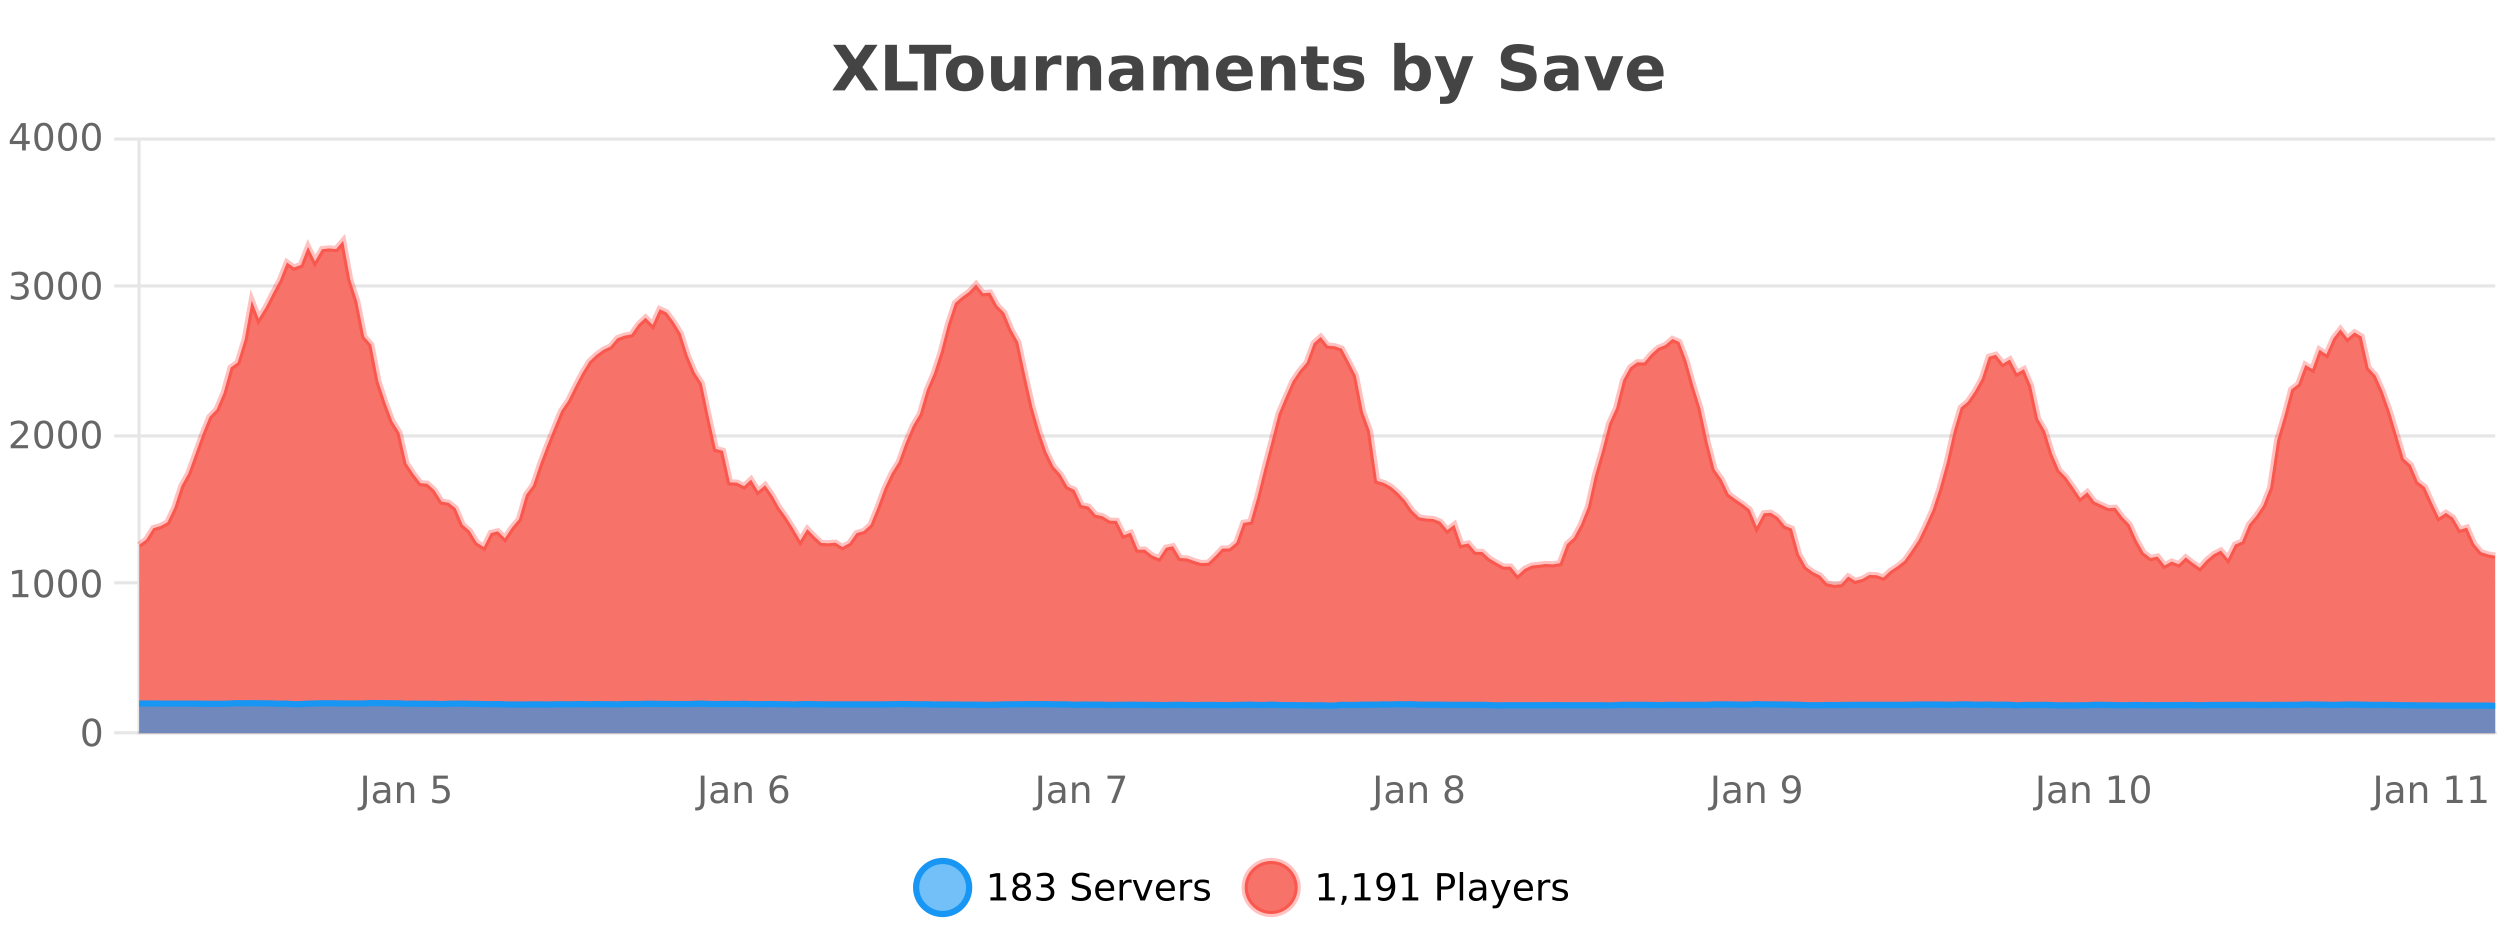
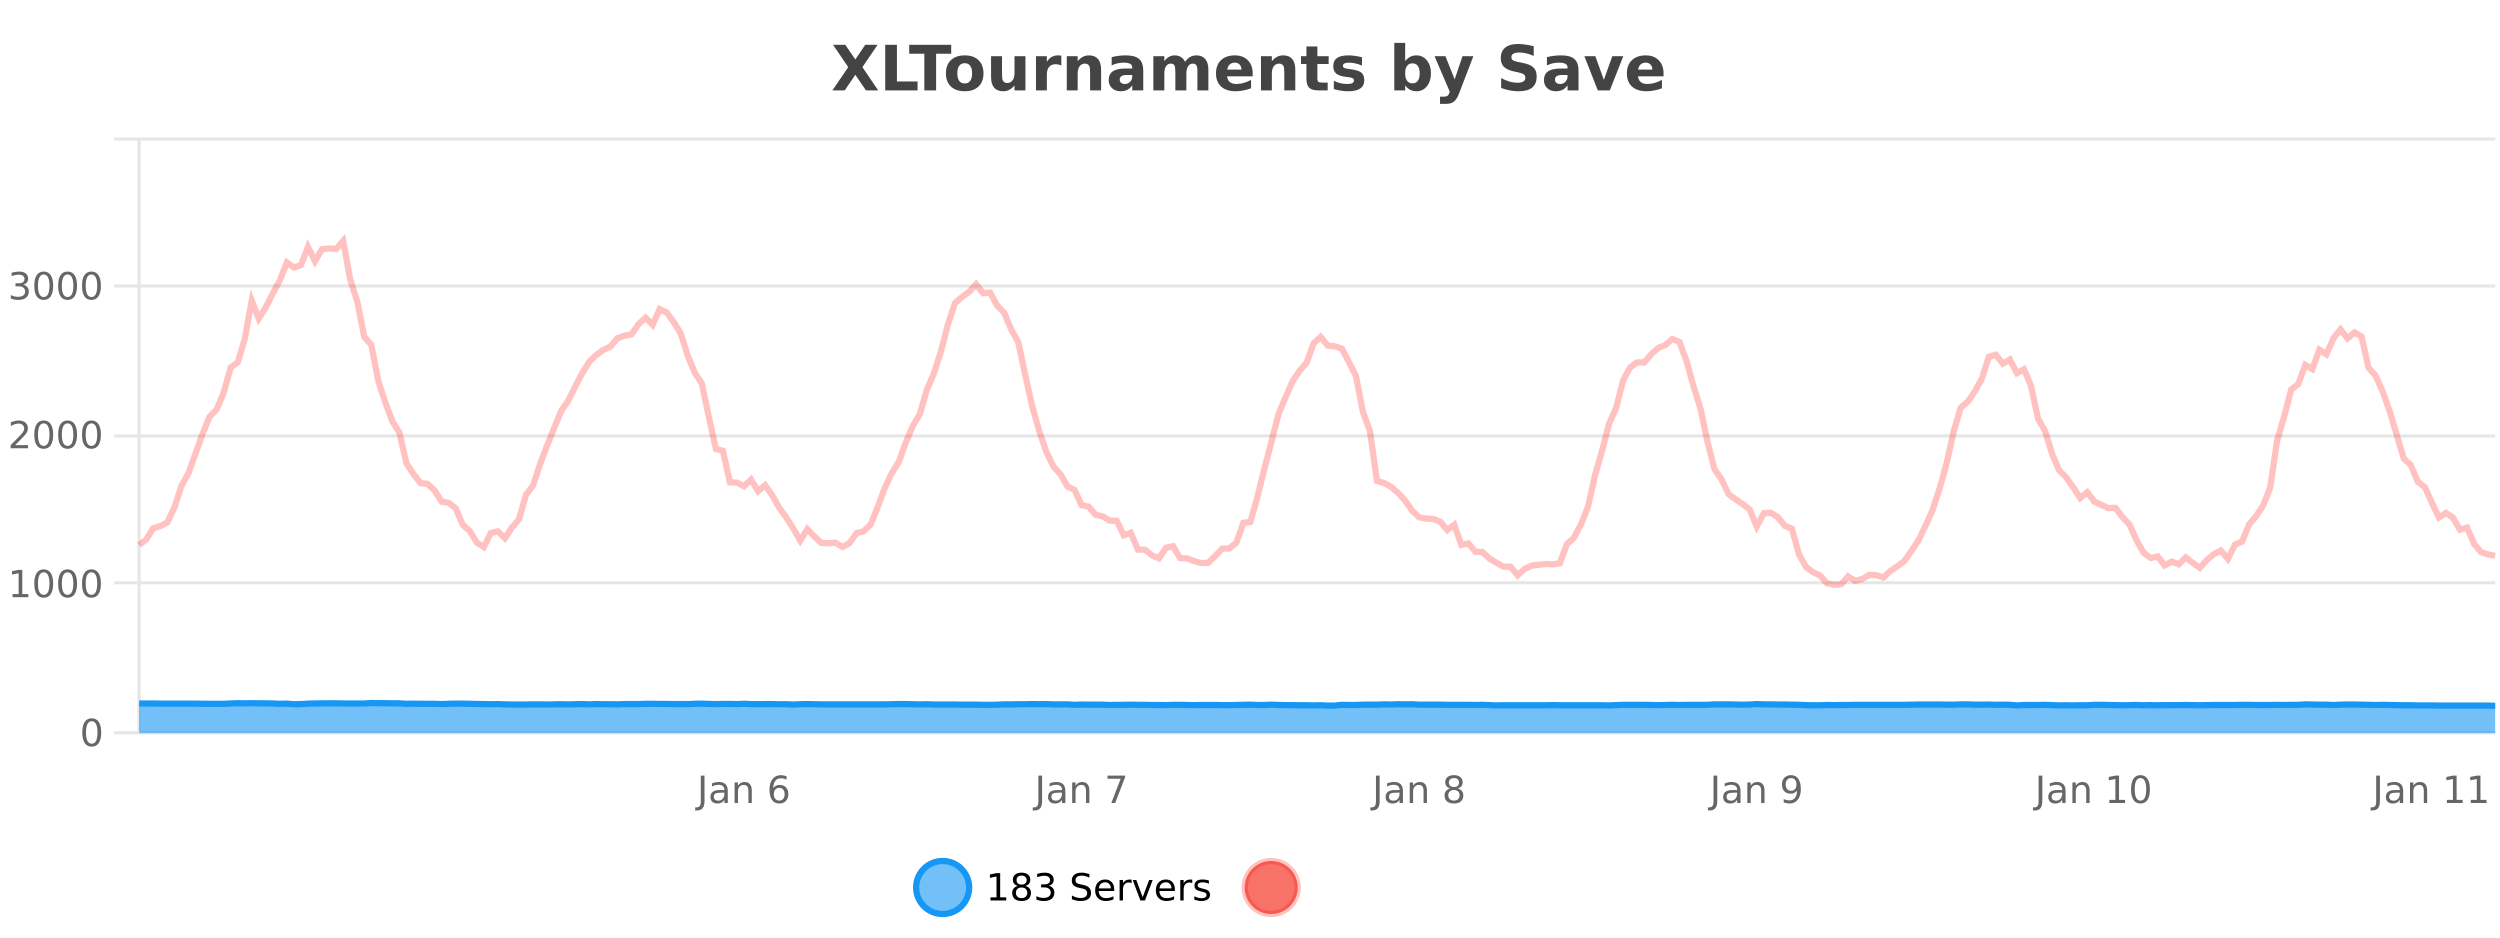
<svg xmlns="http://www.w3.org/2000/svg" width="800pt" height="300pt" viewBox="0 0 800 300" version="1.1">
  <defs>
    <clipPath id="clip1">
      <path d="M 264 263 L 339 263 L 339 300 L 264 300 Z M 264 263 " />
    </clipPath>
    <clipPath id="clip2">
      <path d="M 370 263 L 444 263 L 444 300 L 370 300 Z M 370 263 " />
    </clipPath>
    <clipPath id="clip3">
-       <path d="M 44.539 77 L 798.465 77 L 798.465 234.602 L 44.539 234.602 Z M 44.539 77 " />
-     </clipPath>
+       </clipPath>
    <clipPath id="clip4">
      <path d="M 43.539 48 L 799.465 48 L 799.465 216 L 43.539 216 Z M 43.539 48 " />
    </clipPath>
    <clipPath id="clip5">
      <path d="M 44.539 224 L 798.465 224 L 798.465 234.602 L 44.539 234.602 Z M 44.539 224 " />
    </clipPath>
    <clipPath id="clip6">
      <path d="M 43.539 196 L 799.465 196 L 799.465 235.602 L 43.539 235.602 Z M 43.539 196 " />
    </clipPath>
  </defs>
  <g id="surface270821">
    <rect x="0" y="0" width="800" height="300" style="fill:rgb(100%,100%,100%);fill-opacity:1;stroke:none;" />
    <path style="fill:none;stroke-width:1;stroke-linecap:butt;stroke-linejoin:miter;stroke:rgb(0%,0%,0%);stroke-opacity:0.098;stroke-miterlimit:10;" d="M 45 234.5 L 798.465 234.5 " />
    <path style="fill:none;stroke-width:1;stroke-linecap:butt;stroke-linejoin:miter;stroke:rgb(0%,0%,0%);stroke-opacity:0.098;stroke-miterlimit:10;" d="M 36.539 234.5 L 44 234.5 " />
    <path style="fill:none;stroke-width:1;stroke-linecap:butt;stroke-linejoin:miter;stroke:rgb(0%,0%,0%);stroke-opacity:0.098;stroke-miterlimit:10;" d="M 45 186.5 L 798.465 186.5 " />
    <path style="fill:none;stroke-width:1;stroke-linecap:butt;stroke-linejoin:miter;stroke:rgb(0%,0%,0%);stroke-opacity:0.098;stroke-miterlimit:10;" d="M 36.539 186.5 L 44 186.5 " />
    <path style="fill:none;stroke-width:1;stroke-linecap:butt;stroke-linejoin:miter;stroke:rgb(0%,0%,0%);stroke-opacity:0.098;stroke-miterlimit:10;" d="M 45 139.5 L 798.465 139.5 " />
    <path style="fill:none;stroke-width:1;stroke-linecap:butt;stroke-linejoin:miter;stroke:rgb(0%,0%,0%);stroke-opacity:0.098;stroke-miterlimit:10;" d="M 36.539 139.5 L 44 139.5 " />
    <path style="fill:none;stroke-width:1;stroke-linecap:butt;stroke-linejoin:miter;stroke:rgb(0%,0%,0%);stroke-opacity:0.098;stroke-miterlimit:10;" d="M 45 91.5 L 798.465 91.5 " />
    <path style="fill:none;stroke-width:1;stroke-linecap:butt;stroke-linejoin:miter;stroke:rgb(0%,0%,0%);stroke-opacity:0.098;stroke-miterlimit:10;" d="M 36.539 91.5 L 44 91.5 " />
    <path style="fill:none;stroke-width:1;stroke-linecap:butt;stroke-linejoin:miter;stroke:rgb(0%,0%,0%);stroke-opacity:0.098;stroke-miterlimit:10;" d="M 45 44.5 L 798.465 44.5 " />
    <path style="fill:none;stroke-width:1;stroke-linecap:butt;stroke-linejoin:miter;stroke:rgb(0%,0%,0%);stroke-opacity:0.098;stroke-miterlimit:10;" d="M 36.539 44.5 L 44 44.5 " />
    <path style=" stroke:none;fill-rule:nonzero;fill:rgb(9.02%,58.824%,95.294%);fill-opacity:0.6;" d="M 310.129 284 C 310.129 288.688 306.328 292.484 301.645 292.484 C 296.957 292.484 293.16 288.688 293.16 284 C 293.16 279.312 296.957 275.516 301.645 275.516 C 306.328 275.516 310.129 279.312 310.129 284 Z M 310.129 284 " />
    <g clip-path="url(#clip1)" clip-rule="nonzero">
      <path style="fill:none;stroke-width:2;stroke-linecap:butt;stroke-linejoin:miter;stroke:rgb(9.02%,58.824%,95.294%);stroke-opacity:1;stroke-miterlimit:10;" d="M 310.129 284 C 310.129 288.688 306.328 292.484 301.645 292.484 C 296.957 292.484 293.16 288.688 293.16 284 C 293.16 279.312 296.957 275.516 301.645 275.516 C 306.328 275.516 310.129 279.312 310.129 284 Z M 310.129 284 " />
    </g>
    <path style=" stroke:none;fill-rule:nonzero;fill:rgb(0%,0%,0%);fill-opacity:1;" d="M 316.945 287.156 L 318.883 287.156 L 318.883 280.484 L 316.773 280.906 L 316.773 279.828 L 318.867 279.406 L 320.055 279.406 L 320.055 287.156 L 321.992 287.156 L 321.992 288.156 L 316.945 288.156 Z M 326.906 284 C 326.344 284 325.898 284.152 325.578 284.453 C 325.254 284.758 325.094 285.168 325.094 285.688 C 325.094 286.219 325.254 286.637 325.578 286.938 C 325.898 287.242 326.344 287.391 326.906 287.391 C 327.469 287.391 327.91 287.242 328.234 286.938 C 328.555 286.637 328.719 286.219 328.719 285.688 C 328.719 285.168 328.555 284.758 328.234 284.453 C 327.922 284.152 327.477 284 326.906 284 Z M 325.719 283.5 C 325.219 283.375 324.82 283.141 324.531 282.797 C 324.25 282.445 324.109 282.016 324.109 281.516 C 324.109 280.82 324.359 280.266 324.859 279.859 C 325.359 279.453 326.039 279.25 326.906 279.25 C 327.781 279.25 328.461 279.453 328.953 279.859 C 329.453 280.266 329.703 280.82 329.703 281.516 C 329.703 282.016 329.562 282.445 329.281 282.797 C 329 283.141 328.602 283.375 328.094 283.5 C 328.664 283.637 329.109 283.898 329.422 284.281 C 329.742 284.668 329.906 285.137 329.906 285.688 C 329.906 286.543 329.645 287.199 329.125 287.656 C 328.613 288.105 327.875 288.328 326.906 288.328 C 325.945 288.328 325.207 288.105 324.688 287.656 C 324.164 287.199 323.906 286.543 323.906 285.688 C 323.906 285.137 324.066 284.668 324.391 284.281 C 324.711 283.898 325.156 283.637 325.719 283.5 Z M 325.297 281.625 C 325.297 282.086 325.438 282.438 325.719 282.688 C 326 282.938 326.395 283.062 326.906 283.062 C 327.414 283.062 327.812 282.938 328.094 282.688 C 328.383 282.438 328.531 282.086 328.531 281.625 C 328.531 281.18 328.383 280.828 328.094 280.578 C 327.812 280.32 327.414 280.188 326.906 280.188 C 326.395 280.188 326 280.32 325.719 280.578 C 325.438 280.828 325.297 281.18 325.297 281.625 Z M 335.602 283.438 C 336.164 283.562 336.602 283.82 336.914 284.203 C 337.234 284.578 337.398 285.047 337.398 285.609 C 337.398 286.477 337.102 287.148 336.508 287.625 C 335.914 288.094 335.07 288.328 333.977 288.328 C 333.609 288.328 333.23 288.289 332.836 288.219 C 332.449 288.148 332.055 288.039 331.648 287.891 L 331.648 286.75 C 331.969 286.938 332.324 287.086 332.711 287.188 C 333.105 287.281 333.516 287.328 333.945 287.328 C 334.684 287.328 335.246 287.184 335.633 286.891 C 336.027 286.602 336.227 286.172 336.227 285.609 C 336.227 285.102 336.043 284.699 335.68 284.406 C 335.312 284.117 334.812 283.969 334.18 283.969 L 333.148 283.969 L 333.148 283 L 334.227 283 C 334.797 283 335.242 282.887 335.555 282.656 C 335.867 282.418 336.023 282.078 336.023 281.641 C 336.023 281.195 335.859 280.852 335.539 280.609 C 335.227 280.371 334.773 280.25 334.18 280.25 C 333.844 280.25 333.492 280.289 333.117 280.359 C 332.75 280.422 332.344 280.527 331.898 280.672 L 331.898 279.625 C 332.355 279.5 332.777 279.406 333.164 279.344 C 333.559 279.281 333.93 279.25 334.273 279.25 C 335.18 279.25 335.891 279.453 336.414 279.859 C 336.934 280.266 337.195 280.82 337.195 281.516 C 337.195 282.008 337.055 282.418 336.773 282.75 C 336.5 283.086 336.109 283.312 335.602 283.438 Z M 348.602 279.688 L 348.602 280.844 C 348.152 280.637 347.727 280.48 347.32 280.375 C 346.922 280.262 346.543 280.203 346.18 280.203 C 345.531 280.203 345.031 280.328 344.68 280.578 C 344.336 280.828 344.164 281.188 344.164 281.656 C 344.164 282.043 344.277 282.336 344.508 282.531 C 344.734 282.73 345.18 282.887 345.836 283 L 346.539 283.156 C 347.422 283.324 348.074 283.621 348.492 284.047 C 348.918 284.465 349.133 285.027 349.133 285.734 C 349.133 286.59 348.844 287.234 348.273 287.672 C 347.711 288.109 346.875 288.328 345.773 288.328 C 345.367 288.328 344.93 288.281 344.461 288.188 C 343.992 288.094 343.508 287.953 343.008 287.766 L 343.008 286.547 C 343.484 286.82 343.953 287.023 344.414 287.156 C 344.883 287.293 345.336 287.359 345.773 287.359 C 346.449 287.359 346.969 287.23 347.336 286.969 C 347.711 286.699 347.898 286.32 347.898 285.828 C 347.898 285.402 347.762 285.07 347.492 284.828 C 347.23 284.578 346.797 284.398 346.195 284.281 L 345.477 284.141 C 344.59 283.965 343.949 283.688 343.555 283.312 C 343.168 282.938 342.977 282.418 342.977 281.75 C 342.977 280.969 343.246 280.359 343.789 279.922 C 344.328 279.477 345.078 279.25 346.039 279.25 C 346.453 279.25 346.871 279.289 347.289 279.359 C 347.715 279.434 348.152 279.543 348.602 279.688 Z M 356.547 284.609 L 356.547 285.125 L 351.578 285.125 C 351.629 285.875 351.852 286.445 352.25 286.828 C 352.656 287.215 353.211 287.406 353.922 287.406 C 354.336 287.406 354.738 287.359 355.125 287.266 C 355.52 287.164 355.91 287.008 356.297 286.797 L 356.297 287.828 C 355.898 287.984 355.5 288.105 355.094 288.188 C 354.688 288.281 354.273 288.328 353.859 288.328 C 352.816 288.328 351.988 288.027 351.375 287.422 C 350.758 286.809 350.453 285.98 350.453 284.938 C 350.453 283.867 350.742 283.016 351.328 282.391 C 351.91 281.758 352.691 281.438 353.672 281.438 C 354.555 281.438 355.254 281.727 355.766 282.297 C 356.285 282.859 356.547 283.633 356.547 284.609 Z M 355.469 284.281 C 355.457 283.699 355.289 283.23 354.969 282.875 C 354.645 282.523 354.219 282.344 353.688 282.344 C 353.082 282.344 352.598 282.516 352.234 282.859 C 351.879 283.203 351.676 283.684 351.625 284.297 Z M 362.117 282.594 C 361.992 282.531 361.855 282.484 361.711 282.453 C 361.574 282.414 361.418 282.391 361.242 282.391 C 360.637 282.391 360.168 282.59 359.836 282.984 C 359.512 283.383 359.352 283.953 359.352 284.703 L 359.352 288.156 L 358.273 288.156 L 358.273 281.594 L 359.352 281.594 L 359.352 282.609 C 359.578 282.215 359.875 281.922 360.242 281.734 C 360.605 281.539 361.047 281.438 361.57 281.438 C 361.641 281.438 361.719 281.445 361.805 281.453 C 361.898 281.465 361.996 281.48 362.102 281.5 Z M 362.469 281.594 L 363.609 281.594 L 365.656 287.094 L 367.719 281.594 L 368.859 281.594 L 366.391 288.156 L 364.922 288.156 Z M 375.961 284.609 L 375.961 285.125 L 370.992 285.125 C 371.043 285.875 371.266 286.445 371.664 286.828 C 372.07 287.215 372.625 287.406 373.336 287.406 C 373.75 287.406 374.152 287.359 374.539 287.266 C 374.934 287.164 375.324 287.008 375.711 286.797 L 375.711 287.828 C 375.312 287.984 374.914 288.105 374.508 288.188 C 374.102 288.281 373.688 288.328 373.273 288.328 C 372.23 288.328 371.402 288.027 370.789 287.422 C 370.172 286.809 369.867 285.98 369.867 284.938 C 369.867 283.867 370.156 283.016 370.742 282.391 C 371.324 281.758 372.105 281.438 373.086 281.438 C 373.969 281.438 374.668 281.727 375.18 282.297 C 375.699 282.859 375.961 283.633 375.961 284.609 Z M 374.883 284.281 C 374.871 283.699 374.703 283.23 374.383 282.875 C 374.059 282.523 373.633 282.344 373.102 282.344 C 372.496 282.344 372.012 282.516 371.648 282.859 C 371.293 283.203 371.09 283.684 371.039 284.297 Z M 381.531 282.594 C 381.406 282.531 381.27 282.484 381.125 282.453 C 380.988 282.414 380.832 282.391 380.656 282.391 C 380.051 282.391 379.582 282.59 379.25 282.984 C 378.926 283.383 378.766 283.953 378.766 284.703 L 378.766 288.156 L 377.688 288.156 L 377.688 281.594 L 378.766 281.594 L 378.766 282.609 C 378.992 282.215 379.289 281.922 379.656 281.734 C 380.02 281.539 380.461 281.438 380.984 281.438 C 381.055 281.438 381.133 281.445 381.219 281.453 C 381.312 281.465 381.41 281.48 381.516 281.5 Z M 386.844 281.781 L 386.844 282.812 C 386.539 282.656 386.223 282.543 385.891 282.469 C 385.566 282.387 385.227 282.344 384.875 282.344 C 384.344 282.344 383.941 282.43 383.672 282.594 C 383.398 282.75 383.266 282.996 383.266 283.328 C 383.266 283.578 383.359 283.777 383.547 283.922 C 383.742 284.059 384.133 284.188 384.719 284.312 L 385.078 284.406 C 385.848 284.562 386.395 284.793 386.719 285.094 C 387.039 285.398 387.203 285.812 387.203 286.344 C 387.203 286.961 386.957 287.445 386.469 287.797 C 385.988 288.152 385.328 288.328 384.484 288.328 C 384.129 288.328 383.758 288.289 383.375 288.219 C 383 288.156 382.602 288.059 382.188 287.922 L 382.188 286.797 C 382.582 287.008 382.973 287.164 383.359 287.266 C 383.742 287.371 384.129 287.422 384.516 287.422 C 385.016 287.422 385.398 287.34 385.672 287.172 C 385.953 286.996 386.094 286.746 386.094 286.422 C 386.094 286.133 385.992 285.906 385.797 285.75 C 385.598 285.594 385.164 285.445 384.5 285.297 L 384.125 285.219 C 383.457 285.074 382.973 284.855 382.672 284.562 C 382.379 284.273 382.234 283.875 382.234 283.375 C 382.234 282.75 382.453 282.273 382.891 281.938 C 383.328 281.605 383.945 281.438 384.75 281.438 C 385.145 281.438 385.52 281.469 385.875 281.531 C 386.227 281.586 386.551 281.668 386.844 281.781 Z M 311.645 277.016 " />
    <path style=" stroke:none;fill-rule:nonzero;fill:rgb(96.863%,44.706%,40.784%);fill-opacity:1;" d="M 415.266 284 C 415.266 288.688 411.465 292.484 406.781 292.484 C 402.094 292.484 398.297 288.688 398.297 284 C 398.297 279.312 402.094 275.516 406.781 275.516 C 411.465 275.516 415.266 279.312 415.266 284 Z M 415.266 284 " />
    <g clip-path="url(#clip2)" clip-rule="nonzero">
      <path style="fill:none;stroke-width:2;stroke-linecap:butt;stroke-linejoin:miter;stroke:rgb(100%,4.706%,0%);stroke-opacity:0.247;stroke-miterlimit:10;" d="M 415.266 284 C 415.266 288.688 411.465 292.484 406.781 292.484 C 402.094 292.484 398.297 288.688 398.297 284 C 398.297 279.312 402.094 275.516 406.781 275.516 C 411.465 275.516 415.266 279.312 415.266 284 Z M 415.266 284 " />
    </g>
-     <path style=" stroke:none;fill-rule:nonzero;fill:rgb(0%,0%,0%);fill-opacity:1;" d="M 422.078 287.156 L 424.016 287.156 L 424.016 280.484 L 421.906 280.906 L 421.906 279.828 L 424 279.406 L 425.188 279.406 L 425.188 287.156 L 427.125 287.156 L 427.125 288.156 L 422.078 288.156 Z M 429.637 286.672 L 430.871 286.672 L 430.871 287.672 L 429.918 289.547 L 429.152 289.547 L 429.637 287.672 Z M 433.531 287.156 L 435.469 287.156 L 435.469 280.484 L 433.359 280.906 L 433.359 279.828 L 435.453 279.406 L 436.641 279.406 L 436.641 287.156 L 438.578 287.156 L 438.578 288.156 L 433.531 288.156 Z M 440.992 287.969 L 440.992 286.891 C 441.293 287.039 441.594 287.148 441.898 287.219 C 442.199 287.293 442.5 287.328 442.805 287.328 C 443.586 287.328 444.18 287.07 444.586 286.547 C 445 286.016 445.234 285.215 445.289 284.141 C 445.07 284.484 444.781 284.746 444.43 284.922 C 444.086 285.102 443.699 285.188 443.273 285.188 C 442.398 285.188 441.703 284.93 441.195 284.406 C 440.684 283.875 440.43 283.148 440.43 282.219 C 440.43 281.324 440.695 280.605 441.227 280.062 C 441.758 279.523 442.465 279.25 443.352 279.25 C 444.359 279.25 445.133 279.641 445.664 280.422 C 446.203 281.195 446.477 282.32 446.477 283.797 C 446.477 285.172 446.148 286.273 445.492 287.094 C 444.836 287.918 443.953 288.328 442.852 288.328 C 442.547 288.328 442.246 288.297 441.945 288.234 C 441.641 288.18 441.324 288.094 440.992 287.969 Z M 443.352 284.266 C 443.883 284.266 444.305 284.086 444.617 283.719 C 444.93 283.355 445.086 282.855 445.086 282.219 C 445.086 281.594 444.93 281.102 444.617 280.734 C 444.305 280.371 443.883 280.188 443.352 280.188 C 442.82 280.188 442.398 280.371 442.086 280.734 C 441.781 281.102 441.633 281.594 441.633 282.219 C 441.633 282.855 441.781 283.355 442.086 283.719 C 442.398 284.086 442.82 284.266 443.352 284.266 Z M 448.797 287.156 L 450.734 287.156 L 450.734 280.484 L 448.625 280.906 L 448.625 279.828 L 450.719 279.406 L 451.906 279.406 L 451.906 287.156 L 453.844 287.156 L 453.844 288.156 L 448.797 288.156 Z M 461.125 280.375 L 461.125 283.672 L 462.609 283.672 C 463.16 283.672 463.586 283.531 463.891 283.25 C 464.191 282.961 464.344 282.547 464.344 282.016 C 464.344 281.496 464.191 281.094 463.891 280.812 C 463.586 280.523 463.16 280.375 462.609 280.375 Z M 459.938 279.406 L 462.609 279.406 C 463.598 279.406 464.344 279.633 464.844 280.078 C 465.344 280.516 465.594 281.164 465.594 282.016 C 465.594 282.883 465.344 283.539 464.844 283.984 C 464.344 284.422 463.598 284.641 462.609 284.641 L 461.125 284.641 L 461.125 288.156 L 459.938 288.156 Z M 467.125 279.031 L 468.203 279.031 L 468.203 288.156 L 467.125 288.156 Z M 473.445 284.859 C 472.578 284.859 471.977 284.961 471.633 285.156 C 471.297 285.355 471.133 285.695 471.133 286.172 C 471.133 286.559 471.258 286.867 471.508 287.094 C 471.766 287.312 472.109 287.422 472.539 287.422 C 473.141 287.422 473.621 287.215 473.977 286.797 C 474.34 286.371 474.523 285.805 474.523 285.094 L 474.523 284.859 Z M 475.602 284.406 L 475.602 288.156 L 474.523 288.156 L 474.523 287.156 C 474.273 287.555 473.965 287.852 473.602 288.047 C 473.234 288.234 472.789 288.328 472.258 288.328 C 471.578 288.328 471.043 288.141 470.648 287.766 C 470.25 287.383 470.055 286.875 470.055 286.25 C 470.055 285.512 470.297 284.953 470.789 284.578 C 471.289 284.203 472.027 284.016 473.008 284.016 L 474.523 284.016 L 474.523 283.906 C 474.523 283.406 474.355 283.023 474.023 282.75 C 473.699 282.48 473.246 282.344 472.664 282.344 C 472.289 282.344 471.918 282.391 471.555 282.484 C 471.199 282.578 470.859 282.715 470.539 282.891 L 470.539 281.891 C 470.934 281.734 471.312 281.621 471.68 281.547 C 472.055 281.477 472.418 281.438 472.773 281.438 C 473.719 281.438 474.43 281.684 474.898 282.172 C 475.367 282.664 475.602 283.406 475.602 284.406 Z M 480.547 288.766 C 480.242 289.547 479.945 290.055 479.656 290.297 C 479.363 290.535 478.977 290.656 478.5 290.656 L 477.641 290.656 L 477.641 289.75 L 478.266 289.75 C 478.566 289.75 478.797 289.676 478.953 289.531 C 479.117 289.395 479.301 289.066 479.5 288.547 L 479.703 288.047 L 477.047 281.594 L 478.188 281.594 L 480.234 286.719 L 482.297 281.594 L 483.438 281.594 Z M 490.539 284.609 L 490.539 285.125 L 485.57 285.125 C 485.621 285.875 485.844 286.445 486.242 286.828 C 486.648 287.215 487.203 287.406 487.914 287.406 C 488.328 287.406 488.73 287.359 489.117 287.266 C 489.512 287.164 489.902 287.008 490.289 286.797 L 490.289 287.828 C 489.891 287.984 489.492 288.105 489.086 288.188 C 488.68 288.281 488.266 288.328 487.852 288.328 C 486.809 288.328 485.98 288.027 485.367 287.422 C 484.75 286.809 484.445 285.98 484.445 284.938 C 484.445 283.867 484.734 283.016 485.32 282.391 C 485.902 281.758 486.684 281.438 487.664 281.438 C 488.547 281.438 489.246 281.727 489.758 282.297 C 490.277 282.859 490.539 283.633 490.539 284.609 Z M 489.461 284.281 C 489.449 283.699 489.281 283.23 488.961 282.875 C 488.637 282.523 488.211 282.344 487.68 282.344 C 487.074 282.344 486.59 282.516 486.227 282.859 C 485.871 283.203 485.668 283.684 485.617 284.297 Z M 496.109 282.594 C 495.984 282.531 495.848 282.484 495.703 282.453 C 495.566 282.414 495.41 282.391 495.234 282.391 C 494.629 282.391 494.16 282.59 493.828 282.984 C 493.504 283.383 493.344 283.953 493.344 284.703 L 493.344 288.156 L 492.266 288.156 L 492.266 281.594 L 493.344 281.594 L 493.344 282.609 C 493.57 282.215 493.867 281.922 494.234 281.734 C 494.598 281.539 495.039 281.438 495.562 281.438 C 495.633 281.438 495.711 281.445 495.797 281.453 C 495.891 281.465 495.988 281.48 496.094 281.5 Z M 501.418 281.781 L 501.418 282.812 C 501.113 282.656 500.797 282.543 500.465 282.469 C 500.141 282.387 499.801 282.344 499.449 282.344 C 498.918 282.344 498.516 282.43 498.246 282.594 C 497.973 282.75 497.84 282.996 497.84 283.328 C 497.84 283.578 497.934 283.777 498.121 283.922 C 498.316 284.059 498.707 284.188 499.293 284.312 L 499.652 284.406 C 500.422 284.562 500.969 284.793 501.293 285.094 C 501.613 285.398 501.777 285.812 501.777 286.344 C 501.777 286.961 501.531 287.445 501.043 287.797 C 500.562 288.152 499.902 288.328 499.059 288.328 C 498.703 288.328 498.332 288.289 497.949 288.219 C 497.574 288.156 497.176 288.059 496.762 287.922 L 496.762 286.797 C 497.156 287.008 497.547 287.164 497.934 287.266 C 498.316 287.371 498.703 287.422 499.09 287.422 C 499.59 287.422 499.973 287.34 500.246 287.172 C 500.527 286.996 500.668 286.746 500.668 286.422 C 500.668 286.133 500.566 285.906 500.371 285.75 C 500.172 285.594 499.738 285.445 499.074 285.297 L 498.699 285.219 C 498.031 285.074 497.547 284.855 497.246 284.562 C 496.953 284.273 496.809 283.875 496.809 283.375 C 496.809 282.75 497.027 282.273 497.465 281.938 C 497.902 281.605 498.52 281.438 499.324 281.438 C 499.719 281.438 500.094 281.469 500.449 281.531 C 500.801 281.586 501.125 281.668 501.418 281.781 Z M 416.781 277.016 " />
    <path style=" stroke:none;fill-rule:nonzero;fill:rgb(26.667%,26.667%,26.667%);fill-opacity:1;" d="M 275.969 21.484 L 281.016 28.922 L 277.109 28.922 L 273.703 23.938 L 270.312 28.922 L 266.375 28.922 L 271.438 21.484 L 266.578 14.344 L 270.5 14.344 L 273.703 19.031 L 276.875 14.344 L 280.828 14.344 Z M 283.266 14.344 L 287.016 14.344 L 287.016 26.078 L 293.625 26.078 L 293.625 28.922 L 283.266 28.922 Z M 290.945 14.344 L 304.383 14.344 L 304.383 17.188 L 299.555 17.188 L 299.555 28.922 L 295.789 28.922 L 295.789 17.188 L 290.945 17.188 Z M 308.73 20.219 C 307.949 20.219 307.355 20.5 306.949 21.062 C 306.543 21.617 306.34 22.418 306.34 23.469 C 306.34 24.512 306.543 25.312 306.949 25.875 C 307.355 26.43 307.949 26.703 308.73 26.703 C 309.488 26.703 310.066 26.43 310.465 25.875 C 310.871 25.312 311.074 24.512 311.074 23.469 C 311.074 22.418 310.871 21.617 310.465 21.062 C 310.066 20.5 309.488 20.219 308.73 20.219 Z M 308.73 17.719 C 310.605 17.719 312.066 18.23 313.121 19.25 C 314.184 20.262 314.715 21.668 314.715 23.469 C 314.715 25.262 314.184 26.668 313.121 27.688 C 312.066 28.699 310.605 29.203 308.73 29.203 C 306.832 29.203 305.355 28.699 304.293 27.688 C 303.23 26.668 302.699 25.262 302.699 23.469 C 302.699 21.668 303.23 20.262 304.293 19.25 C 305.355 18.23 306.832 17.719 308.73 17.719 Z M 317.141 24.656 L 317.141 17.984 L 320.656 17.984 L 320.656 19.078 C 320.656 19.672 320.648 20.418 320.641 21.312 C 320.641 22.211 320.641 22.805 320.641 23.094 C 320.641 23.98 320.66 24.617 320.703 25 C 320.754 25.387 320.832 25.668 320.938 25.844 C 321.082 26.074 321.27 26.25 321.5 26.375 C 321.727 26.5 321.992 26.562 322.297 26.562 C 323.023 26.562 323.598 26.281 324.016 25.719 C 324.43 25.156 324.641 24.383 324.641 23.391 L 324.641 17.984 L 328.141 17.984 L 328.141 28.922 L 324.641 28.922 L 324.641 27.344 C 324.109 27.98 323.547 28.449 322.953 28.75 C 322.367 29.051 321.723 29.203 321.016 29.203 C 319.754 29.203 318.789 28.82 318.125 28.047 C 317.469 27.266 317.141 26.137 317.141 24.656 Z M 339.633 20.969 C 339.32 20.824 339.012 20.719 338.711 20.656 C 338.406 20.586 338.105 20.547 337.805 20.547 C 336.898 20.547 336.199 20.836 335.711 21.406 C 335.23 21.98 334.992 22.805 334.992 23.875 L 334.992 28.922 L 331.508 28.922 L 331.508 17.984 L 334.992 17.984 L 334.992 19.781 C 335.438 19.062 335.953 18.543 336.539 18.219 C 337.121 17.887 337.82 17.719 338.633 17.719 C 338.758 17.719 338.887 17.727 339.023 17.734 C 339.156 17.746 339.355 17.766 339.617 17.797 Z M 352.352 22.266 L 352.352 28.922 L 348.836 28.922 L 348.836 23.828 C 348.836 22.883 348.812 22.23 348.773 21.875 C 348.73 21.512 348.656 21.246 348.555 21.078 C 348.418 20.852 348.23 20.672 347.992 20.547 C 347.762 20.422 347.496 20.359 347.195 20.359 C 346.465 20.359 345.891 20.641 345.477 21.203 C 345.059 21.766 344.852 22.547 344.852 23.547 L 344.852 28.922 L 341.367 28.922 L 341.367 17.984 L 344.852 17.984 L 344.852 19.578 C 345.383 18.945 345.945 18.477 346.539 18.172 C 347.133 17.871 347.781 17.719 348.492 17.719 C 349.762 17.719 350.719 18.109 351.367 18.891 C 352.023 19.664 352.352 20.789 352.352 22.266 Z M 360.5 24 C 359.77 24 359.223 24.125 358.859 24.375 C 358.492 24.617 358.312 24.98 358.312 25.469 C 358.312 25.906 358.457 26.25 358.75 26.5 C 359.051 26.75 359.461 26.875 359.984 26.875 C 360.641 26.875 361.191 26.641 361.641 26.172 C 362.098 25.703 362.328 25.117 362.328 24.406 L 362.328 24 Z M 365.844 22.688 L 365.844 28.922 L 362.328 28.922 L 362.328 27.297 C 361.859 27.965 361.328 28.449 360.734 28.75 C 360.148 29.051 359.438 29.203 358.594 29.203 C 357.469 29.203 356.551 28.875 355.844 28.219 C 355.133 27.555 354.781 26.695 354.781 25.641 C 354.781 24.359 355.219 23.422 356.094 22.828 C 356.977 22.227 358.367 21.922 360.266 21.922 L 362.328 21.922 L 362.328 21.641 C 362.328 21.09 362.109 20.688 361.672 20.438 C 361.234 20.18 360.551 20.047 359.625 20.047 C 358.875 20.047 358.176 20.125 357.531 20.281 C 356.883 20.43 356.285 20.648 355.734 20.938 L 355.734 18.281 C 356.484 18.094 357.234 17.953 357.984 17.859 C 358.742 17.766 359.504 17.719 360.266 17.719 C 362.234 17.719 363.656 18.109 364.531 18.891 C 365.406 19.664 365.844 20.93 365.844 22.688 Z M 379.227 19.797 C 379.672 19.121 380.199 18.605 380.805 18.25 C 381.418 17.898 382.09 17.719 382.82 17.719 C 384.07 17.719 385.023 18.109 385.68 18.891 C 386.344 19.664 386.68 20.789 386.68 22.266 L 386.68 28.922 L 383.164 28.922 L 383.164 23.219 C 383.164 23.137 383.164 23.047 383.164 22.953 C 383.172 22.859 383.18 22.73 383.18 22.562 C 383.18 21.793 383.062 21.234 382.836 20.891 C 382.605 20.539 382.234 20.359 381.727 20.359 C 381.07 20.359 380.559 20.637 380.195 21.188 C 379.828 21.73 379.641 22.516 379.633 23.547 L 379.633 28.922 L 376.117 28.922 L 376.117 23.219 C 376.117 22.012 376.012 21.234 375.805 20.891 C 375.594 20.539 375.227 20.359 374.695 20.359 C 374.016 20.359 373.496 20.637 373.133 21.188 C 372.766 21.73 372.586 22.516 372.586 23.547 L 372.586 28.922 L 369.07 28.922 L 369.07 17.984 L 372.586 17.984 L 372.586 19.578 C 373.023 18.965 373.516 18.5 374.07 18.188 C 374.621 17.875 375.234 17.719 375.914 17.719 C 376.664 17.719 377.328 17.902 377.914 18.266 C 378.496 18.633 378.934 19.141 379.227 19.797 Z M 400.852 23.422 L 400.852 24.422 L 392.68 24.422 C 392.762 25.246 393.059 25.859 393.57 26.266 C 394.078 26.672 394.789 26.875 395.695 26.875 C 396.434 26.875 397.188 26.766 397.961 26.547 C 398.73 26.328 399.523 26 400.336 25.562 L 400.336 28.25 C 399.512 28.562 398.684 28.797 397.852 28.953 C 397.027 29.117 396.203 29.203 395.383 29.203 C 393.402 29.203 391.859 28.703 390.758 27.703 C 389.664 26.695 389.117 25.281 389.117 23.469 C 389.117 21.68 389.652 20.273 390.727 19.25 C 391.809 18.23 393.293 17.719 395.18 17.719 C 396.898 17.719 398.273 18.242 399.305 19.281 C 400.336 20.312 400.852 21.695 400.852 23.422 Z M 397.258 22.266 C 397.258 21.602 397.062 21.062 396.68 20.656 C 396.293 20.25 395.789 20.047 395.164 20.047 C 394.484 20.047 393.934 20.242 393.508 20.625 C 393.09 21 392.828 21.547 392.727 22.266 Z M 414.492 22.266 L 414.492 28.922 L 410.977 28.922 L 410.977 23.828 C 410.977 22.883 410.953 22.23 410.914 21.875 C 410.871 21.512 410.797 21.246 410.695 21.078 C 410.559 20.852 410.371 20.672 410.133 20.547 C 409.902 20.422 409.637 20.359 409.336 20.359 C 408.605 20.359 408.031 20.641 407.617 21.203 C 407.199 21.766 406.992 22.547 406.992 23.547 L 406.992 28.922 L 403.508 28.922 L 403.508 17.984 L 406.992 17.984 L 406.992 19.578 C 407.523 18.945 408.086 18.477 408.68 18.172 C 409.273 17.871 409.922 17.719 410.633 17.719 C 411.902 17.719 412.859 18.109 413.508 18.891 C 414.164 19.664 414.492 20.789 414.492 22.266 Z M 421.559 14.875 L 421.559 17.984 L 425.168 17.984 L 425.168 20.484 L 421.559 20.484 L 421.559 25.125 C 421.559 25.637 421.656 25.98 421.855 26.156 C 422.062 26.336 422.465 26.422 423.059 26.422 L 424.855 26.422 L 424.855 28.922 L 421.855 28.922 C 420.48 28.922 419.5 28.637 418.918 28.062 C 418.344 27.48 418.059 26.5 418.059 25.125 L 418.059 20.484 L 416.324 20.484 L 416.324 17.984 L 418.059 17.984 L 418.059 14.875 Z M 435.836 18.328 L 435.836 20.984 C 435.094 20.672 434.375 20.438 433.68 20.281 C 432.98 20.125 432.32 20.047 431.695 20.047 C 431.039 20.047 430.547 20.133 430.227 20.297 C 429.902 20.465 429.742 20.719 429.742 21.062 C 429.742 21.344 429.859 21.559 430.102 21.703 C 430.352 21.852 430.789 21.961 431.414 22.031 L 432.039 22.125 C 433.828 22.355 435.031 22.73 435.648 23.25 C 436.262 23.773 436.57 24.59 436.57 25.703 C 436.57 26.871 436.137 27.746 435.273 28.328 C 434.418 28.914 433.141 29.203 431.445 29.203 C 430.715 29.203 429.965 29.145 429.195 29.031 C 428.422 28.918 427.633 28.746 426.82 28.516 L 426.82 25.859 C 427.516 26.203 428.23 26.461 428.961 26.625 C 429.688 26.793 430.434 26.875 431.195 26.875 C 431.883 26.875 432.398 26.781 432.742 26.594 C 433.086 26.406 433.258 26.125 433.258 25.75 C 433.258 25.438 433.137 25.211 432.898 25.062 C 432.656 24.906 432.184 24.789 431.477 24.703 L 430.867 24.625 C 429.305 24.43 428.211 24.07 427.586 23.547 C 426.961 23.016 426.648 22.215 426.648 21.141 C 426.648 19.984 427.043 19.125 427.836 18.562 C 428.637 18 429.855 17.719 431.492 17.719 C 432.137 17.719 432.812 17.773 433.523 17.875 C 434.23 17.969 435 18.121 435.836 18.328 Z M 451.984 26.672 C 452.734 26.672 453.305 26.402 453.703 25.859 C 454.098 25.309 454.297 24.512 454.297 23.469 C 454.297 22.43 454.098 21.637 453.703 21.094 C 453.305 20.543 452.734 20.266 451.984 20.266 C 451.234 20.266 450.656 20.543 450.25 21.094 C 449.852 21.637 449.656 22.43 449.656 23.469 C 449.656 24.5 449.852 25.293 450.25 25.844 C 450.656 26.398 451.234 26.672 451.984 26.672 Z M 449.656 19.578 C 450.145 18.945 450.68 18.477 451.266 18.172 C 451.848 17.871 452.52 17.719 453.281 17.719 C 454.633 17.719 455.742 18.258 456.609 19.328 C 457.473 20.402 457.906 21.781 457.906 23.469 C 457.906 25.148 457.473 26.523 456.609 27.594 C 455.742 28.668 454.633 29.203 453.281 29.203 C 452.52 29.203 451.848 29.051 451.266 28.75 C 450.68 28.449 450.145 27.98 449.656 27.344 L 449.656 28.922 L 446.172 28.922 L 446.172 13.719 L 449.656 13.719 Z M 459.055 17.984 L 462.539 17.984 L 465.492 25.406 L 467.992 17.984 L 471.477 17.984 L 466.883 29.953 C 466.422 31.172 465.883 32.02 465.258 32.5 C 464.641 32.988 463.836 33.234 462.836 33.234 L 460.805 33.234 L 460.805 30.938 L 461.898 30.938 C 462.492 30.938 462.922 30.844 463.195 30.656 C 463.465 30.469 463.672 30.129 463.82 29.641 L 463.93 29.344 Z M 490.789 14.797 L 490.789 17.891 C 489.984 17.527 489.203 17.258 488.445 17.078 C 487.684 16.891 486.965 16.797 486.289 16.797 C 485.391 16.797 484.727 16.922 484.289 17.172 C 483.859 17.422 483.648 17.809 483.648 18.328 C 483.648 18.715 483.793 19.016 484.086 19.234 C 484.375 19.453 484.902 19.641 485.664 19.797 L 487.258 20.125 C 488.883 20.449 490.031 20.945 490.711 21.609 C 491.398 22.277 491.742 23.219 491.742 24.438 C 491.742 26.043 491.262 27.242 490.305 28.031 C 489.355 28.812 487.902 29.203 485.945 29.203 C 485.016 29.203 484.086 29.113 483.148 28.938 C 482.219 28.762 481.293 28.5 480.367 28.156 L 480.367 24.984 C 481.293 25.484 482.188 25.859 483.055 26.109 C 483.93 26.359 484.773 26.484 485.586 26.484 C 486.406 26.484 487.031 26.352 487.461 26.078 C 487.898 25.797 488.117 25.402 488.117 24.891 C 488.117 24.445 487.965 24.094 487.664 23.844 C 487.371 23.594 486.781 23.371 485.898 23.172 L 484.445 22.859 C 482.984 22.547 481.918 22.055 481.242 21.375 C 480.574 20.688 480.242 19.762 480.242 18.594 C 480.242 17.148 480.711 16.031 481.648 15.25 C 482.586 14.469 483.934 14.078 485.695 14.078 C 486.496 14.078 487.32 14.141 488.164 14.266 C 489.008 14.383 489.883 14.559 490.789 14.797 Z M 499.785 24 C 499.055 24 498.508 24.125 498.145 24.375 C 497.777 24.617 497.598 24.98 497.598 25.469 C 497.598 25.906 497.742 26.25 498.035 26.5 C 498.336 26.75 498.746 26.875 499.27 26.875 C 499.926 26.875 500.477 26.641 500.926 26.172 C 501.383 25.703 501.613 25.117 501.613 24.406 L 501.613 24 Z M 505.129 22.688 L 505.129 28.922 L 501.613 28.922 L 501.613 27.297 C 501.145 27.965 500.613 28.449 500.02 28.75 C 499.434 29.051 498.723 29.203 497.879 29.203 C 496.754 29.203 495.836 28.875 495.129 28.219 C 494.418 27.555 494.066 26.695 494.066 25.641 C 494.066 24.359 494.504 23.422 495.379 22.828 C 496.262 22.227 497.652 21.922 499.551 21.922 L 501.613 21.922 L 501.613 21.641 C 501.613 21.09 501.395 20.688 500.957 20.438 C 500.52 20.18 499.836 20.047 498.91 20.047 C 498.16 20.047 497.461 20.125 496.816 20.281 C 496.168 20.43 495.57 20.648 495.02 20.938 L 495.02 18.281 C 495.77 18.094 496.52 17.953 497.27 17.859 C 498.027 17.766 498.789 17.719 499.551 17.719 C 501.52 17.719 502.941 18.109 503.816 18.891 C 504.691 19.664 505.129 20.93 505.129 22.688 Z M 507 17.984 L 510.5 17.984 L 513.234 25.547 L 515.938 17.984 L 519.453 17.984 L 515.141 28.922 L 511.297 28.922 Z M 532.336 23.422 L 532.336 24.422 L 524.164 24.422 C 524.246 25.246 524.543 25.859 525.055 26.266 C 525.562 26.672 526.273 26.875 527.18 26.875 C 527.918 26.875 528.672 26.766 529.445 26.547 C 530.215 26.328 531.008 26 531.82 25.562 L 531.82 28.25 C 530.996 28.562 530.168 28.797 529.336 28.953 C 528.512 29.117 527.688 29.203 526.867 29.203 C 524.887 29.203 523.344 28.703 522.242 27.703 C 521.148 26.695 520.602 25.281 520.602 23.469 C 520.602 21.68 521.137 20.273 522.211 19.25 C 523.293 18.23 524.777 17.719 526.664 17.719 C 528.383 17.719 529.758 18.242 530.789 19.281 C 531.82 20.312 532.336 21.695 532.336 23.422 Z M 528.742 22.266 C 528.742 21.602 528.547 21.062 528.164 20.656 C 527.777 20.25 527.273 20.047 526.648 20.047 C 525.969 20.047 525.418 20.242 524.992 20.625 C 524.574 21 524.312 21.547 524.211 22.266 Z M 266 10.359 " />
-     <path style="fill:none;stroke-width:1;stroke-linecap:butt;stroke-linejoin:miter;stroke:rgb(0%,0%,0%);stroke-opacity:0.098;stroke-miterlimit:10;" d="M 44 234.5 L 799 234.5 " />
-     <path style=" stroke:none;fill-rule:nonzero;fill:rgb(40%,40%,40%);fill-opacity:1;" d="M 116.23 248.203 L 117.418 248.203 L 117.418 256.344 C 117.418 257.395 117.215 258.16 116.809 258.641 C 116.41 259.117 115.77 259.359 114.887 259.359 L 114.434 259.359 L 114.434 258.359 L 114.809 258.359 C 115.328 258.359 115.691 258.211 115.902 257.922 C 116.121 257.629 116.23 257.102 116.23 256.344 Z M 122.707 253.656 C 121.84 253.656 121.238 253.758 120.895 253.953 C 120.559 254.152 120.395 254.492 120.395 254.969 C 120.395 255.355 120.52 255.664 120.77 255.891 C 121.027 256.109 121.371 256.219 121.801 256.219 C 122.402 256.219 122.883 256.012 123.238 255.594 C 123.602 255.168 123.785 254.602 123.785 253.891 L 123.785 253.656 Z M 124.863 253.203 L 124.863 256.953 L 123.785 256.953 L 123.785 255.953 C 123.535 256.352 123.227 256.648 122.863 256.844 C 122.496 257.031 122.051 257.125 121.52 257.125 C 120.84 257.125 120.305 256.938 119.91 256.562 C 119.512 256.18 119.316 255.672 119.316 255.047 C 119.316 254.309 119.559 253.75 120.051 253.375 C 120.551 253 121.289 252.812 122.27 252.812 L 123.785 252.812 L 123.785 252.703 C 123.785 252.203 123.617 251.82 123.285 251.547 C 122.961 251.277 122.508 251.141 121.926 251.141 C 121.551 251.141 121.18 251.188 120.816 251.281 C 120.461 251.375 120.121 251.512 119.801 251.688 L 119.801 250.688 C 120.195 250.531 120.574 250.418 120.941 250.344 C 121.316 250.273 121.68 250.234 122.035 250.234 C 122.98 250.234 123.691 250.48 124.16 250.969 C 124.629 251.461 124.863 252.203 124.863 253.203 Z M 132.547 252.984 L 132.547 256.953 L 131.469 256.953 L 131.469 253.031 C 131.469 252.406 131.344 251.945 131.094 251.641 C 130.852 251.328 130.492 251.172 130.016 251.172 C 129.43 251.172 128.969 251.359 128.625 251.734 C 128.289 252.102 128.125 252.605 128.125 253.25 L 128.125 256.953 L 127.047 256.953 L 127.047 250.391 L 128.125 250.391 L 128.125 251.406 C 128.383 251.012 128.688 250.719 129.031 250.531 C 129.383 250.336 129.789 250.234 130.25 250.234 C 131 250.234 131.566 250.469 131.953 250.938 C 132.348 251.398 132.547 252.078 132.547 252.984 Z M 138.668 248.203 L 143.309 248.203 L 143.309 249.203 L 139.746 249.203 L 139.746 251.344 C 139.922 251.281 140.094 251.242 140.262 251.219 C 140.438 251.188 140.609 251.172 140.777 251.172 C 141.754 251.172 142.531 251.445 143.105 251.984 C 143.676 252.516 143.965 253.234 143.965 254.141 C 143.965 255.09 143.668 255.824 143.074 256.344 C 142.488 256.867 141.668 257.125 140.605 257.125 C 140.23 257.125 139.848 257.094 139.465 257.031 C 139.09 256.969 138.699 256.875 138.293 256.75 L 138.293 255.562 C 138.645 255.75 139.012 255.891 139.387 255.984 C 139.762 256.078 140.156 256.125 140.574 256.125 C 141.25 256.125 141.785 255.949 142.184 255.594 C 142.578 255.242 142.777 254.758 142.777 254.141 C 142.777 253.539 142.578 253.059 142.184 252.703 C 141.785 252.352 141.25 252.172 140.574 252.172 C 140.262 252.172 139.941 252.211 139.621 252.281 C 139.309 252.344 138.988 252.449 138.668 252.594 Z M 115.059 245.816 " />
    <path style=" stroke:none;fill-rule:nonzero;fill:rgb(40%,40%,40%);fill-opacity:1;" d="M 224.254 248.203 L 225.441 248.203 L 225.441 256.344 C 225.441 257.395 225.238 258.16 224.832 258.641 C 224.434 259.117 223.793 259.359 222.91 259.359 L 222.457 259.359 L 222.457 258.359 L 222.832 258.359 C 223.352 258.359 223.715 258.211 223.926 257.922 C 224.145 257.629 224.254 257.102 224.254 256.344 Z M 230.73 253.656 C 229.863 253.656 229.262 253.758 228.918 253.953 C 228.582 254.152 228.418 254.492 228.418 254.969 C 228.418 255.355 228.543 255.664 228.793 255.891 C 229.051 256.109 229.395 256.219 229.824 256.219 C 230.426 256.219 230.906 256.012 231.262 255.594 C 231.625 255.168 231.809 254.602 231.809 253.891 L 231.809 253.656 Z M 232.887 253.203 L 232.887 256.953 L 231.809 256.953 L 231.809 255.953 C 231.559 256.352 231.25 256.648 230.887 256.844 C 230.52 257.031 230.074 257.125 229.543 257.125 C 228.863 257.125 228.328 256.938 227.934 256.562 C 227.535 256.18 227.34 255.672 227.34 255.047 C 227.34 254.309 227.582 253.75 228.074 253.375 C 228.574 253 229.312 252.812 230.293 252.812 L 231.809 252.812 L 231.809 252.703 C 231.809 252.203 231.641 251.82 231.309 251.547 C 230.984 251.277 230.531 251.141 229.949 251.141 C 229.574 251.141 229.203 251.188 228.84 251.281 C 228.484 251.375 228.145 251.512 227.824 251.688 L 227.824 250.688 C 228.219 250.531 228.598 250.418 228.965 250.344 C 229.34 250.273 229.703 250.234 230.059 250.234 C 231.004 250.234 231.715 250.48 232.184 250.969 C 232.652 251.461 232.887 252.203 232.887 253.203 Z M 240.57 252.984 L 240.57 256.953 L 239.492 256.953 L 239.492 253.031 C 239.492 252.406 239.367 251.945 239.117 251.641 C 238.875 251.328 238.516 251.172 238.039 251.172 C 237.453 251.172 236.992 251.359 236.648 251.734 C 236.312 252.102 236.148 252.605 236.148 253.25 L 236.148 256.953 L 235.07 256.953 L 235.07 250.391 L 236.148 250.391 L 236.148 251.406 C 236.406 251.012 236.711 250.719 237.055 250.531 C 237.406 250.336 237.812 250.234 238.273 250.234 C 239.023 250.234 239.59 250.469 239.977 250.938 C 240.371 251.398 240.57 252.078 240.57 252.984 Z M 249.363 252.109 C 248.832 252.109 248.41 252.293 248.098 252.656 C 247.785 253.023 247.629 253.516 247.629 254.141 C 247.629 254.777 247.785 255.277 248.098 255.641 C 248.41 256.008 248.832 256.188 249.363 256.188 C 249.895 256.188 250.309 256.008 250.613 255.641 C 250.926 255.277 251.082 254.777 251.082 254.141 C 251.082 253.516 250.926 253.023 250.613 252.656 C 250.309 252.293 249.895 252.109 249.363 252.109 Z M 251.707 248.391 L 251.707 249.469 C 251.402 249.336 251.102 249.23 250.801 249.156 C 250.496 249.086 250.199 249.047 249.91 249.047 C 249.129 249.047 248.527 249.312 248.113 249.844 C 247.707 250.367 247.473 251.156 247.41 252.219 C 247.637 251.887 247.926 251.633 248.27 251.453 C 248.621 251.266 249.008 251.172 249.426 251.172 C 250.301 251.172 250.992 251.438 251.504 251.969 C 252.012 252.5 252.27 253.227 252.27 254.141 C 252.27 255.047 252.004 255.773 251.473 256.312 C 250.941 256.855 250.238 257.125 249.363 257.125 C 248.34 257.125 247.566 256.742 247.035 255.969 C 246.504 255.188 246.238 254.062 246.238 252.594 C 246.238 251.211 246.566 250.105 247.223 249.281 C 247.879 248.461 248.758 248.047 249.863 248.047 C 250.152 248.047 250.449 248.078 250.754 248.141 C 251.055 248.195 251.371 248.277 251.707 248.391 Z M 223.082 245.816 " />
    <path style=" stroke:none;fill-rule:nonzero;fill:rgb(40%,40%,40%);fill-opacity:1;" d="M 332.281 248.203 L 333.469 248.203 L 333.469 256.344 C 333.469 257.395 333.266 258.16 332.859 258.641 C 332.461 259.117 331.82 259.359 330.938 259.359 L 330.484 259.359 L 330.484 258.359 L 330.859 258.359 C 331.379 258.359 331.742 258.211 331.953 257.922 C 332.172 257.629 332.281 257.102 332.281 256.344 Z M 338.758 253.656 C 337.891 253.656 337.289 253.758 336.945 253.953 C 336.609 254.152 336.445 254.492 336.445 254.969 C 336.445 255.355 336.57 255.664 336.82 255.891 C 337.078 256.109 337.422 256.219 337.852 256.219 C 338.453 256.219 338.934 256.012 339.289 255.594 C 339.652 255.168 339.836 254.602 339.836 253.891 L 339.836 253.656 Z M 340.914 253.203 L 340.914 256.953 L 339.836 256.953 L 339.836 255.953 C 339.586 256.352 339.277 256.648 338.914 256.844 C 338.547 257.031 338.102 257.125 337.57 257.125 C 336.891 257.125 336.355 256.938 335.961 256.562 C 335.562 256.18 335.367 255.672 335.367 255.047 C 335.367 254.309 335.609 253.75 336.102 253.375 C 336.602 253 337.34 252.812 338.32 252.812 L 339.836 252.812 L 339.836 252.703 C 339.836 252.203 339.668 251.82 339.336 251.547 C 339.012 251.277 338.559 251.141 337.977 251.141 C 337.602 251.141 337.23 251.188 336.867 251.281 C 336.512 251.375 336.172 251.512 335.852 251.688 L 335.852 250.688 C 336.246 250.531 336.625 250.418 336.992 250.344 C 337.367 250.273 337.73 250.234 338.086 250.234 C 339.031 250.234 339.742 250.48 340.211 250.969 C 340.68 251.461 340.914 252.203 340.914 253.203 Z M 348.594 252.984 L 348.594 256.953 L 347.516 256.953 L 347.516 253.031 C 347.516 252.406 347.391 251.945 347.141 251.641 C 346.898 251.328 346.539 251.172 346.062 251.172 C 345.477 251.172 345.016 251.359 344.672 251.734 C 344.336 252.102 344.172 252.605 344.172 253.25 L 344.172 256.953 L 343.094 256.953 L 343.094 250.391 L 344.172 250.391 L 344.172 251.406 C 344.43 251.012 344.734 250.719 345.078 250.531 C 345.43 250.336 345.836 250.234 346.297 250.234 C 347.047 250.234 347.613 250.469 348 250.938 C 348.395 251.398 348.594 252.078 348.594 252.984 Z M 354.406 248.203 L 360.031 248.203 L 360.031 248.703 L 356.859 256.953 L 355.625 256.953 L 358.609 249.203 L 354.406 249.203 Z M 331.109 245.816 " />
    <path style=" stroke:none;fill-rule:nonzero;fill:rgb(40%,40%,40%);fill-opacity:1;" d="M 440.305 248.203 L 441.492 248.203 L 441.492 256.344 C 441.492 257.395 441.289 258.16 440.883 258.641 C 440.484 259.117 439.844 259.359 438.961 259.359 L 438.508 259.359 L 438.508 258.359 L 438.883 258.359 C 439.402 258.359 439.766 258.211 439.977 257.922 C 440.195 257.629 440.305 257.102 440.305 256.344 Z M 446.781 253.656 C 445.914 253.656 445.312 253.758 444.969 253.953 C 444.633 254.152 444.469 254.492 444.469 254.969 C 444.469 255.355 444.594 255.664 444.844 255.891 C 445.102 256.109 445.445 256.219 445.875 256.219 C 446.477 256.219 446.957 256.012 447.312 255.594 C 447.676 255.168 447.859 254.602 447.859 253.891 L 447.859 253.656 Z M 448.938 253.203 L 448.938 256.953 L 447.859 256.953 L 447.859 255.953 C 447.609 256.352 447.301 256.648 446.938 256.844 C 446.57 257.031 446.125 257.125 445.594 257.125 C 444.914 257.125 444.379 256.938 443.984 256.562 C 443.586 256.18 443.391 255.672 443.391 255.047 C 443.391 254.309 443.633 253.75 444.125 253.375 C 444.625 253 445.363 252.812 446.344 252.812 L 447.859 252.812 L 447.859 252.703 C 447.859 252.203 447.691 251.82 447.359 251.547 C 447.035 251.277 446.582 251.141 446 251.141 C 445.625 251.141 445.254 251.188 444.891 251.281 C 444.535 251.375 444.195 251.512 443.875 251.688 L 443.875 250.688 C 444.27 250.531 444.648 250.418 445.016 250.344 C 445.391 250.273 445.754 250.234 446.109 250.234 C 447.055 250.234 447.766 250.48 448.234 250.969 C 448.703 251.461 448.938 252.203 448.938 253.203 Z M 456.617 252.984 L 456.617 256.953 L 455.539 256.953 L 455.539 253.031 C 455.539 252.406 455.414 251.945 455.164 251.641 C 454.922 251.328 454.562 251.172 454.086 251.172 C 453.5 251.172 453.039 251.359 452.695 251.734 C 452.359 252.102 452.195 252.605 452.195 253.25 L 452.195 256.953 L 451.117 256.953 L 451.117 250.391 L 452.195 250.391 L 452.195 251.406 C 452.453 251.012 452.758 250.719 453.102 250.531 C 453.453 250.336 453.859 250.234 454.32 250.234 C 455.07 250.234 455.637 250.469 456.023 250.938 C 456.418 251.398 456.617 252.078 456.617 252.984 Z M 465.258 252.797 C 464.695 252.797 464.25 252.949 463.93 253.25 C 463.605 253.555 463.445 253.965 463.445 254.484 C 463.445 255.016 463.605 255.434 463.93 255.734 C 464.25 256.039 464.695 256.188 465.258 256.188 C 465.82 256.188 466.262 256.039 466.586 255.734 C 466.906 255.434 467.07 255.016 467.07 254.484 C 467.07 253.965 466.906 253.555 466.586 253.25 C 466.273 252.949 465.828 252.797 465.258 252.797 Z M 464.07 252.297 C 463.57 252.172 463.172 251.938 462.883 251.594 C 462.602 251.242 462.461 250.812 462.461 250.312 C 462.461 249.617 462.711 249.062 463.211 248.656 C 463.711 248.25 464.391 248.047 465.258 248.047 C 466.133 248.047 466.812 248.25 467.305 248.656 C 467.805 249.062 468.055 249.617 468.055 250.312 C 468.055 250.812 467.914 251.242 467.633 251.594 C 467.352 251.938 466.953 252.172 466.445 252.297 C 467.016 252.434 467.461 252.695 467.773 253.078 C 468.094 253.465 468.258 253.934 468.258 254.484 C 468.258 255.34 467.996 255.996 467.477 256.453 C 466.965 256.902 466.227 257.125 465.258 257.125 C 464.297 257.125 463.559 256.902 463.039 256.453 C 462.516 255.996 462.258 255.34 462.258 254.484 C 462.258 253.934 462.418 253.465 462.742 253.078 C 463.062 252.695 463.508 252.434 464.07 252.297 Z M 463.648 250.422 C 463.648 250.883 463.789 251.234 464.07 251.484 C 464.352 251.734 464.746 251.859 465.258 251.859 C 465.766 251.859 466.164 251.734 466.445 251.484 C 466.734 251.234 466.883 250.883 466.883 250.422 C 466.883 249.977 466.734 249.625 466.445 249.375 C 466.164 249.117 465.766 248.984 465.258 248.984 C 464.746 248.984 464.352 249.117 464.07 249.375 C 463.789 249.625 463.648 249.977 463.648 250.422 Z M 439.133 245.816 " />
-     <path style=" stroke:none;fill-rule:nonzero;fill:rgb(40%,40%,40%);fill-opacity:1;" d="M 548.332 248.203 L 549.52 248.203 L 549.52 256.344 C 549.52 257.395 549.316 258.16 548.91 258.641 C 548.512 259.117 547.871 259.359 546.988 259.359 L 546.535 259.359 L 546.535 258.359 L 546.91 258.359 C 547.43 258.359 547.793 258.211 548.004 257.922 C 548.223 257.629 548.332 257.102 548.332 256.344 Z M 554.809 253.656 C 553.941 253.656 553.34 253.758 552.996 253.953 C 552.66 254.152 552.496 254.492 552.496 254.969 C 552.496 255.355 552.621 255.664 552.871 255.891 C 553.129 256.109 553.473 256.219 553.902 256.219 C 554.504 256.219 554.984 256.012 555.34 255.594 C 555.703 255.168 555.887 254.602 555.887 253.891 L 555.887 253.656 Z M 556.965 253.203 L 556.965 256.953 L 555.887 256.953 L 555.887 255.953 C 555.637 256.352 555.328 256.648 554.965 256.844 C 554.598 257.031 554.152 257.125 553.621 257.125 C 552.941 257.125 552.406 256.938 552.012 256.562 C 551.613 256.18 551.418 255.672 551.418 255.047 C 551.418 254.309 551.66 253.75 552.152 253.375 C 552.652 253 553.391 252.812 554.371 252.812 L 555.887 252.812 L 555.887 252.703 C 555.887 252.203 555.719 251.82 555.387 251.547 C 555.062 251.277 554.609 251.141 554.027 251.141 C 553.652 251.141 553.281 251.188 552.918 251.281 C 552.562 251.375 552.223 251.512 551.902 251.688 L 551.902 250.688 C 552.297 250.531 552.676 250.418 553.043 250.344 C 553.418 250.273 553.781 250.234 554.137 250.234 C 555.082 250.234 555.793 250.48 556.262 250.969 C 556.73 251.461 556.965 252.203 556.965 253.203 Z M 564.648 252.984 L 564.648 256.953 L 563.57 256.953 L 563.57 253.031 C 563.57 252.406 563.445 251.945 563.195 251.641 C 562.953 251.328 562.594 251.172 562.117 251.172 C 561.531 251.172 561.07 251.359 560.727 251.734 C 560.391 252.102 560.227 252.605 560.227 253.25 L 560.227 256.953 L 559.148 256.953 L 559.148 250.391 L 560.227 250.391 L 560.227 251.406 C 560.484 251.012 560.789 250.719 561.133 250.531 C 561.484 250.336 561.891 250.234 562.352 250.234 C 563.102 250.234 563.668 250.469 564.055 250.938 C 564.449 251.398 564.648 252.078 564.648 252.984 Z M 570.785 256.766 L 570.785 255.688 C 571.086 255.836 571.387 255.945 571.691 256.016 C 571.992 256.09 572.293 256.125 572.598 256.125 C 573.379 256.125 573.973 255.867 574.379 255.344 C 574.793 254.812 575.027 254.012 575.082 252.938 C 574.863 253.281 574.574 253.543 574.223 253.719 C 573.879 253.898 573.492 253.984 573.066 253.984 C 572.191 253.984 571.496 253.727 570.988 253.203 C 570.477 252.672 570.223 251.945 570.223 251.016 C 570.223 250.121 570.488 249.402 571.02 248.859 C 571.551 248.32 572.258 248.047 573.145 248.047 C 574.152 248.047 574.926 248.438 575.457 249.219 C 575.996 249.992 576.27 251.117 576.27 252.594 C 576.27 253.969 575.941 255.07 575.285 255.891 C 574.629 256.715 573.746 257.125 572.645 257.125 C 572.34 257.125 572.039 257.094 571.738 257.031 C 571.434 256.977 571.117 256.891 570.785 256.766 Z M 573.145 253.062 C 573.676 253.062 574.098 252.883 574.41 252.516 C 574.723 252.152 574.879 251.652 574.879 251.016 C 574.879 250.391 574.723 249.898 574.41 249.531 C 574.098 249.168 573.676 248.984 573.145 248.984 C 572.613 248.984 572.191 249.168 571.879 249.531 C 571.574 249.898 571.426 250.391 571.426 251.016 C 571.426 251.652 571.574 252.152 571.879 252.516 C 572.191 252.883 572.613 253.062 573.145 253.062 Z M 547.16 245.816 " />
+     <path style=" stroke:none;fill-rule:nonzero;fill:rgb(40%,40%,40%);fill-opacity:1;" d="M 548.332 248.203 L 549.52 248.203 L 549.52 256.344 C 549.52 257.395 549.316 258.16 548.91 258.641 C 548.512 259.117 547.871 259.359 546.988 259.359 L 546.535 259.359 L 546.535 258.359 L 546.91 258.359 C 547.43 258.359 547.793 258.211 548.004 257.922 C 548.223 257.629 548.332 257.102 548.332 256.344 Z M 554.809 253.656 C 553.941 253.656 553.34 253.758 552.996 253.953 C 552.66 254.152 552.496 254.492 552.496 254.969 C 552.496 255.355 552.621 255.664 552.871 255.891 C 553.129 256.109 553.473 256.219 553.902 256.219 C 554.504 256.219 554.984 256.012 555.34 255.594 C 555.703 255.168 555.887 254.602 555.887 253.891 L 555.887 253.656 Z M 556.965 253.203 L 556.965 256.953 L 555.887 256.953 L 555.887 255.953 C 555.637 256.352 555.328 256.648 554.965 256.844 C 554.598 257.031 554.152 257.125 553.621 257.125 C 552.941 257.125 552.406 256.938 552.012 256.562 C 551.613 256.18 551.418 255.672 551.418 255.047 C 551.418 254.309 551.66 253.75 552.152 253.375 C 552.652 253 553.391 252.812 554.371 252.812 L 555.887 252.812 L 555.887 252.703 C 555.887 252.203 555.719 251.82 555.387 251.547 C 555.062 251.277 554.609 251.141 554.027 251.141 C 553.652 251.141 553.281 251.188 552.918 251.281 C 552.562 251.375 552.223 251.512 551.902 251.688 L 551.902 250.688 C 552.297 250.531 552.676 250.418 553.043 250.344 C 553.418 250.273 553.781 250.234 554.137 250.234 C 555.082 250.234 555.793 250.48 556.262 250.969 C 556.73 251.461 556.965 252.203 556.965 253.203 Z M 564.648 252.984 L 564.648 256.953 L 563.57 256.953 L 563.57 253.031 C 563.57 252.406 563.445 251.945 563.195 251.641 C 562.953 251.328 562.594 251.172 562.117 251.172 C 561.531 251.172 561.07 251.359 560.727 251.734 C 560.391 252.102 560.227 252.605 560.227 253.25 L 560.227 256.953 L 559.148 256.953 L 559.148 250.391 L 560.227 250.391 L 560.227 251.406 C 560.484 251.012 560.789 250.719 561.133 250.531 C 561.484 250.336 561.891 250.234 562.352 250.234 C 563.102 250.234 563.668 250.469 564.055 250.938 C 564.449 251.398 564.648 252.078 564.648 252.984 M 570.785 256.766 L 570.785 255.688 C 571.086 255.836 571.387 255.945 571.691 256.016 C 571.992 256.09 572.293 256.125 572.598 256.125 C 573.379 256.125 573.973 255.867 574.379 255.344 C 574.793 254.812 575.027 254.012 575.082 252.938 C 574.863 253.281 574.574 253.543 574.223 253.719 C 573.879 253.898 573.492 253.984 573.066 253.984 C 572.191 253.984 571.496 253.727 570.988 253.203 C 570.477 252.672 570.223 251.945 570.223 251.016 C 570.223 250.121 570.488 249.402 571.02 248.859 C 571.551 248.32 572.258 248.047 573.145 248.047 C 574.152 248.047 574.926 248.438 575.457 249.219 C 575.996 249.992 576.27 251.117 576.27 252.594 C 576.27 253.969 575.941 255.07 575.285 255.891 C 574.629 256.715 573.746 257.125 572.645 257.125 C 572.34 257.125 572.039 257.094 571.738 257.031 C 571.434 256.977 571.117 256.891 570.785 256.766 Z M 573.145 253.062 C 573.676 253.062 574.098 252.883 574.41 252.516 C 574.723 252.152 574.879 251.652 574.879 251.016 C 574.879 250.391 574.723 249.898 574.41 249.531 C 574.098 249.168 573.676 248.984 573.145 248.984 C 572.613 248.984 572.191 249.168 571.879 249.531 C 571.574 249.898 571.426 250.391 571.426 251.016 C 571.426 251.652 571.574 252.152 571.879 252.516 C 572.191 252.883 572.613 253.062 573.145 253.062 Z M 547.16 245.816 " />
    <path style=" stroke:none;fill-rule:nonzero;fill:rgb(40%,40%,40%);fill-opacity:1;" d="M 652.355 248.203 L 653.543 248.203 L 653.543 256.344 C 653.543 257.395 653.34 258.16 652.934 258.641 C 652.535 259.117 651.895 259.359 651.012 259.359 L 650.559 259.359 L 650.559 258.359 L 650.934 258.359 C 651.453 258.359 651.816 258.211 652.027 257.922 C 652.246 257.629 652.355 257.102 652.355 256.344 Z M 658.832 253.656 C 657.965 253.656 657.363 253.758 657.02 253.953 C 656.684 254.152 656.52 254.492 656.52 254.969 C 656.52 255.355 656.645 255.664 656.895 255.891 C 657.152 256.109 657.496 256.219 657.926 256.219 C 658.527 256.219 659.008 256.012 659.363 255.594 C 659.727 255.168 659.91 254.602 659.91 253.891 L 659.91 253.656 Z M 660.988 253.203 L 660.988 256.953 L 659.91 256.953 L 659.91 255.953 C 659.66 256.352 659.352 256.648 658.988 256.844 C 658.621 257.031 658.176 257.125 657.645 257.125 C 656.965 257.125 656.43 256.938 656.035 256.562 C 655.637 256.18 655.441 255.672 655.441 255.047 C 655.441 254.309 655.684 253.75 656.176 253.375 C 656.676 253 657.414 252.812 658.395 252.812 L 659.91 252.812 L 659.91 252.703 C 659.91 252.203 659.742 251.82 659.41 251.547 C 659.086 251.277 658.633 251.141 658.051 251.141 C 657.676 251.141 657.305 251.188 656.941 251.281 C 656.586 251.375 656.246 251.512 655.926 251.688 L 655.926 250.688 C 656.32 250.531 656.699 250.418 657.066 250.344 C 657.441 250.273 657.805 250.234 658.16 250.234 C 659.105 250.234 659.816 250.48 660.285 250.969 C 660.754 251.461 660.988 252.203 660.988 253.203 Z M 668.672 252.984 L 668.672 256.953 L 667.594 256.953 L 667.594 253.031 C 667.594 252.406 667.469 251.945 667.219 251.641 C 666.977 251.328 666.617 251.172 666.141 251.172 C 665.555 251.172 665.094 251.359 664.75 251.734 C 664.414 252.102 664.25 252.605 664.25 253.25 L 664.25 256.953 L 663.172 256.953 L 663.172 250.391 L 664.25 250.391 L 664.25 251.406 C 664.508 251.012 664.812 250.719 665.156 250.531 C 665.508 250.336 665.914 250.234 666.375 250.234 C 667.125 250.234 667.691 250.469 668.078 250.938 C 668.473 251.398 668.672 252.078 668.672 252.984 Z M 674.98 255.953 L 676.918 255.953 L 676.918 249.281 L 674.809 249.703 L 674.809 248.625 L 676.902 248.203 L 678.09 248.203 L 678.09 255.953 L 680.027 255.953 L 680.027 256.953 L 674.98 256.953 Z M 684.945 248.984 C 684.34 248.984 683.883 249.289 683.57 249.891 C 683.266 250.484 683.117 251.387 683.117 252.594 C 683.117 253.793 683.266 254.695 683.57 255.297 C 683.883 255.891 684.34 256.188 684.945 256.188 C 685.559 256.188 686.016 255.891 686.32 255.297 C 686.633 254.695 686.789 253.793 686.789 252.594 C 686.789 251.387 686.633 250.484 686.32 249.891 C 686.016 249.289 685.559 248.984 684.945 248.984 Z M 684.945 248.047 C 685.922 248.047 686.672 248.438 687.195 249.219 C 687.715 249.992 687.977 251.117 687.977 252.594 C 687.977 254.062 687.715 255.188 687.195 255.969 C 686.672 256.742 685.922 257.125 684.945 257.125 C 683.965 257.125 683.215 256.742 682.695 255.969 C 682.184 255.188 681.93 254.062 681.93 252.594 C 681.93 251.117 682.184 249.992 682.695 249.219 C 683.215 248.438 683.965 248.047 684.945 248.047 Z M 651.184 245.816 " />
    <path style=" stroke:none;fill-rule:nonzero;fill:rgb(40%,40%,40%);fill-opacity:1;" d="M 760.383 248.203 L 761.57 248.203 L 761.57 256.344 C 761.57 257.395 761.367 258.16 760.961 258.641 C 760.562 259.117 759.922 259.359 759.039 259.359 L 758.586 259.359 L 758.586 258.359 L 758.961 258.359 C 759.48 258.359 759.844 258.211 760.055 257.922 C 760.273 257.629 760.383 257.102 760.383 256.344 Z M 766.859 253.656 C 765.992 253.656 765.391 253.758 765.047 253.953 C 764.711 254.152 764.547 254.492 764.547 254.969 C 764.547 255.355 764.672 255.664 764.922 255.891 C 765.18 256.109 765.523 256.219 765.953 256.219 C 766.555 256.219 767.035 256.012 767.391 255.594 C 767.754 255.168 767.938 254.602 767.938 253.891 L 767.938 253.656 Z M 769.016 253.203 L 769.016 256.953 L 767.938 256.953 L 767.938 255.953 C 767.688 256.352 767.379 256.648 767.016 256.844 C 766.648 257.031 766.203 257.125 765.672 257.125 C 764.992 257.125 764.457 256.938 764.062 256.562 C 763.664 256.18 763.469 255.672 763.469 255.047 C 763.469 254.309 763.711 253.75 764.203 253.375 C 764.703 253 765.441 252.812 766.422 252.812 L 767.938 252.812 L 767.938 252.703 C 767.938 252.203 767.77 251.82 767.438 251.547 C 767.113 251.277 766.66 251.141 766.078 251.141 C 765.703 251.141 765.332 251.188 764.969 251.281 C 764.613 251.375 764.273 251.512 763.953 251.688 L 763.953 250.688 C 764.348 250.531 764.727 250.418 765.094 250.344 C 765.469 250.273 765.832 250.234 766.188 250.234 C 767.133 250.234 767.844 250.48 768.312 250.969 C 768.781 251.461 769.016 252.203 769.016 253.203 Z M 776.695 252.984 L 776.695 256.953 L 775.617 256.953 L 775.617 253.031 C 775.617 252.406 775.492 251.945 775.242 251.641 C 775 251.328 774.641 251.172 774.164 251.172 C 773.578 251.172 773.117 251.359 772.773 251.734 C 772.438 252.102 772.273 252.605 772.273 253.25 L 772.273 256.953 L 771.195 256.953 L 771.195 250.391 L 772.273 250.391 L 772.273 251.406 C 772.531 251.012 772.836 250.719 773.18 250.531 C 773.531 250.336 773.938 250.234 774.398 250.234 C 775.148 250.234 775.715 250.469 776.102 250.938 C 776.496 251.398 776.695 252.078 776.695 252.984 Z M 783.008 255.953 L 784.945 255.953 L 784.945 249.281 L 782.836 249.703 L 782.836 248.625 L 784.93 248.203 L 786.117 248.203 L 786.117 255.953 L 788.055 255.953 L 788.055 256.953 L 783.008 256.953 Z M 790.641 255.953 L 792.578 255.953 L 792.578 249.281 L 790.469 249.703 L 790.469 248.625 L 792.562 248.203 L 793.75 248.203 L 793.75 255.953 L 795.688 255.953 L 795.688 256.953 L 790.641 256.953 Z M 759.211 245.816 " />
    <path style="fill:none;stroke-width:1;stroke-linecap:butt;stroke-linejoin:miter;stroke:rgb(0%,0%,0%);stroke-opacity:0.098;stroke-miterlimit:10;" d="M 44.5 44 L 44.5 235 " />
    <path style=" stroke:none;fill-rule:nonzero;fill:rgb(40%,40%,40%);fill-opacity:1;" d="M 29.352 230.789 C 28.746 230.789 28.289 231.094 27.977 231.695 C 27.672 232.289 27.523 233.191 27.523 234.398 C 27.523 235.598 27.672 236.5 27.977 237.102 C 28.289 237.695 28.746 237.992 29.352 237.992 C 29.965 237.992 30.422 237.695 30.727 237.102 C 31.039 236.5 31.195 235.598 31.195 234.398 C 31.195 233.191 31.039 232.289 30.727 231.695 C 30.422 231.094 29.965 230.789 29.352 230.789 Z M 29.352 229.852 C 30.328 229.852 31.078 230.242 31.602 231.023 C 32.121 231.797 32.383 232.922 32.383 234.398 C 32.383 235.867 32.121 236.992 31.602 237.773 C 31.078 238.547 30.328 238.93 29.352 238.93 C 28.371 238.93 27.621 238.547 27.102 237.773 C 26.59 236.992 26.336 235.867 26.336 234.398 C 26.336 232.922 26.59 231.797 27.102 231.023 C 27.621 230.242 28.371 229.852 29.352 229.852 Z M 25.539 227.617 " />
    <path style=" stroke:none;fill-rule:nonzero;fill:rgb(40%,40%,40%);fill-opacity:1;" d="M 4.023 190.102 L 5.961 190.102 L 5.961 183.43 L 3.852 183.852 L 3.852 182.773 L 5.945 182.352 L 7.133 182.352 L 7.133 190.102 L 9.07 190.102 L 9.07 191.102 L 4.023 191.102 Z M 13.984 183.133 C 13.379 183.133 12.922 183.438 12.609 184.039 C 12.305 184.633 12.156 185.535 12.156 186.742 C 12.156 187.941 12.305 188.844 12.609 189.445 C 12.922 190.039 13.379 190.336 13.984 190.336 C 14.598 190.336 15.055 190.039 15.359 189.445 C 15.672 188.844 15.828 187.941 15.828 186.742 C 15.828 185.535 15.672 184.633 15.359 184.039 C 15.055 183.438 14.598 183.133 13.984 183.133 Z M 13.984 182.195 C 14.961 182.195 15.711 182.586 16.234 183.367 C 16.754 184.141 17.016 185.266 17.016 186.742 C 17.016 188.211 16.754 189.336 16.234 190.117 C 15.711 190.891 14.961 191.273 13.984 191.273 C 13.004 191.273 12.254 190.891 11.734 190.117 C 11.223 189.336 10.969 188.211 10.969 186.742 C 10.969 185.266 11.223 184.141 11.734 183.367 C 12.254 182.586 13.004 182.195 13.984 182.195 Z M 21.621 183.133 C 21.016 183.133 20.559 183.438 20.246 184.039 C 19.941 184.633 19.793 185.535 19.793 186.742 C 19.793 187.941 19.941 188.844 20.246 189.445 C 20.559 190.039 21.016 190.336 21.621 190.336 C 22.234 190.336 22.691 190.039 22.996 189.445 C 23.309 188.844 23.465 187.941 23.465 186.742 C 23.465 185.535 23.309 184.633 22.996 184.039 C 22.691 183.438 22.234 183.133 21.621 183.133 Z M 21.621 182.195 C 22.598 182.195 23.348 182.586 23.871 183.367 C 24.391 184.141 24.652 185.266 24.652 186.742 C 24.652 188.211 24.391 189.336 23.871 190.117 C 23.348 190.891 22.598 191.273 21.621 191.273 C 20.641 191.273 19.891 190.891 19.371 190.117 C 18.859 189.336 18.605 188.211 18.605 186.742 C 18.605 185.266 18.859 184.141 19.371 183.367 C 19.891 182.586 20.641 182.195 21.621 182.195 Z M 29.258 183.133 C 28.652 183.133 28.195 183.438 27.883 184.039 C 27.578 184.633 27.43 185.535 27.43 186.742 C 27.43 187.941 27.578 188.844 27.883 189.445 C 28.195 190.039 28.652 190.336 29.258 190.336 C 29.871 190.336 30.328 190.039 30.633 189.445 C 30.945 188.844 31.102 187.941 31.102 186.742 C 31.102 185.535 30.945 184.633 30.633 184.039 C 30.328 183.438 29.871 183.133 29.258 183.133 Z M 29.258 182.195 C 30.234 182.195 30.984 182.586 31.508 183.367 C 32.027 184.141 32.289 185.266 32.289 186.742 C 32.289 188.211 32.027 189.336 31.508 190.117 C 30.984 190.891 30.234 191.273 29.258 191.273 C 28.277 191.273 27.527 190.891 27.008 190.117 C 26.496 189.336 26.242 188.211 26.242 186.742 C 26.242 185.266 26.496 184.141 27.008 183.367 C 27.527 182.586 28.277 182.195 29.258 182.195 Z M 2.539 179.965 " />
    <path style=" stroke:none;fill-rule:nonzero;fill:rgb(40%,40%,40%);fill-opacity:1;" d="M 4.836 142.453 L 8.977 142.453 L 8.977 143.453 L 3.414 143.453 L 3.414 142.453 C 3.859 141.996 4.469 141.375 5.242 140.594 C 6.023 139.805 6.512 139.293 6.711 139.062 C 7.094 138.648 7.359 138.293 7.508 138 C 7.664 137.699 7.742 137.406 7.742 137.125 C 7.742 136.656 7.574 136.277 7.242 135.984 C 6.918 135.695 6.496 135.547 5.977 135.547 C 5.602 135.547 5.203 135.609 4.789 135.734 C 4.383 135.859 3.945 136.059 3.477 136.328 L 3.477 135.125 C 3.953 134.938 4.398 134.797 4.805 134.703 C 5.219 134.602 5.602 134.547 5.945 134.547 C 6.852 134.547 7.574 134.777 8.117 135.234 C 8.656 135.684 8.93 136.289 8.93 137.047 C 8.93 137.402 8.859 137.742 8.727 138.062 C 8.59 138.387 8.344 138.766 7.992 139.203 C 7.887 139.32 7.574 139.648 7.055 140.188 C 6.531 140.73 5.793 141.484 4.836 142.453 Z M 13.984 135.484 C 13.379 135.484 12.922 135.789 12.609 136.391 C 12.305 136.984 12.156 137.887 12.156 139.094 C 12.156 140.293 12.305 141.195 12.609 141.797 C 12.922 142.391 13.379 142.688 13.984 142.688 C 14.598 142.688 15.055 142.391 15.359 141.797 C 15.672 141.195 15.828 140.293 15.828 139.094 C 15.828 137.887 15.672 136.984 15.359 136.391 C 15.055 135.789 14.598 135.484 13.984 135.484 Z M 13.984 134.547 C 14.961 134.547 15.711 134.938 16.234 135.719 C 16.754 136.492 17.016 137.617 17.016 139.094 C 17.016 140.562 16.754 141.688 16.234 142.469 C 15.711 143.242 14.961 143.625 13.984 143.625 C 13.004 143.625 12.254 143.242 11.734 142.469 C 11.223 141.688 10.969 140.562 10.969 139.094 C 10.969 137.617 11.223 136.492 11.734 135.719 C 12.254 134.938 13.004 134.547 13.984 134.547 Z M 21.621 135.484 C 21.016 135.484 20.559 135.789 20.246 136.391 C 19.941 136.984 19.793 137.887 19.793 139.094 C 19.793 140.293 19.941 141.195 20.246 141.797 C 20.559 142.391 21.016 142.688 21.621 142.688 C 22.234 142.688 22.691 142.391 22.996 141.797 C 23.309 141.195 23.465 140.293 23.465 139.094 C 23.465 137.887 23.309 136.984 22.996 136.391 C 22.691 135.789 22.234 135.484 21.621 135.484 Z M 21.621 134.547 C 22.598 134.547 23.348 134.938 23.871 135.719 C 24.391 136.492 24.652 137.617 24.652 139.094 C 24.652 140.562 24.391 141.688 23.871 142.469 C 23.348 143.242 22.598 143.625 21.621 143.625 C 20.641 143.625 19.891 143.242 19.371 142.469 C 18.859 141.688 18.605 140.562 18.605 139.094 C 18.605 137.617 18.859 136.492 19.371 135.719 C 19.891 134.938 20.641 134.547 21.621 134.547 Z M 29.258 135.484 C 28.652 135.484 28.195 135.789 27.883 136.391 C 27.578 136.984 27.43 137.887 27.43 139.094 C 27.43 140.293 27.578 141.195 27.883 141.797 C 28.195 142.391 28.652 142.688 29.258 142.688 C 29.871 142.688 30.328 142.391 30.633 141.797 C 30.945 141.195 31.102 140.293 31.102 139.094 C 31.102 137.887 30.945 136.984 30.633 136.391 C 30.328 135.789 29.871 135.484 29.258 135.484 Z M 29.258 134.547 C 30.234 134.547 30.984 134.938 31.508 135.719 C 32.027 136.492 32.289 137.617 32.289 139.094 C 32.289 140.562 32.027 141.688 31.508 142.469 C 30.984 143.242 30.234 143.625 29.258 143.625 C 28.277 143.625 27.527 143.242 27.008 142.469 C 26.496 141.688 26.242 140.562 26.242 139.094 C 26.242 137.617 26.496 136.492 27.008 135.719 C 27.527 134.938 28.277 134.547 29.258 134.547 Z M 2.539 132.316 " />
    <path style=" stroke:none;fill-rule:nonzero;fill:rgb(40%,40%,40%);fill-opacity:1;" d="M 7.414 91.086 C 7.977 91.211 8.414 91.469 8.727 91.852 C 9.047 92.227 9.211 92.695 9.211 93.258 C 9.211 94.125 8.914 94.797 8.32 95.273 C 7.727 95.742 6.883 95.977 5.789 95.977 C 5.422 95.977 5.043 95.938 4.648 95.867 C 4.262 95.797 3.867 95.688 3.461 95.539 L 3.461 94.398 C 3.781 94.586 4.137 94.734 4.523 94.836 C 4.918 94.93 5.328 94.977 5.758 94.977 C 6.496 94.977 7.059 94.832 7.445 94.539 C 7.84 94.25 8.039 93.82 8.039 93.258 C 8.039 92.75 7.855 92.348 7.492 92.055 C 7.125 91.766 6.625 91.617 5.992 91.617 L 4.961 91.617 L 4.961 90.648 L 6.039 90.648 C 6.609 90.648 7.055 90.535 7.367 90.305 C 7.68 90.066 7.836 89.727 7.836 89.289 C 7.836 88.844 7.672 88.5 7.352 88.258 C 7.039 88.02 6.586 87.898 5.992 87.898 C 5.656 87.898 5.305 87.938 4.93 88.008 C 4.562 88.07 4.156 88.176 3.711 88.32 L 3.711 87.273 C 4.168 87.148 4.59 87.055 4.977 86.992 C 5.371 86.93 5.742 86.898 6.086 86.898 C 6.992 86.898 7.703 87.102 8.227 87.508 C 8.746 87.914 9.008 88.469 9.008 89.164 C 9.008 89.656 8.867 90.066 8.586 90.398 C 8.312 90.734 7.922 90.961 7.414 91.086 Z M 13.984 87.836 C 13.379 87.836 12.922 88.141 12.609 88.742 C 12.305 89.336 12.156 90.238 12.156 91.445 C 12.156 92.645 12.305 93.547 12.609 94.148 C 12.922 94.742 13.379 95.039 13.984 95.039 C 14.598 95.039 15.055 94.742 15.359 94.148 C 15.672 93.547 15.828 92.645 15.828 91.445 C 15.828 90.238 15.672 89.336 15.359 88.742 C 15.055 88.141 14.598 87.836 13.984 87.836 Z M 13.984 86.898 C 14.961 86.898 15.711 87.289 16.234 88.07 C 16.754 88.844 17.016 89.969 17.016 91.445 C 17.016 92.914 16.754 94.039 16.234 94.82 C 15.711 95.594 14.961 95.977 13.984 95.977 C 13.004 95.977 12.254 95.594 11.734 94.82 C 11.223 94.039 10.969 92.914 10.969 91.445 C 10.969 89.969 11.223 88.844 11.734 88.07 C 12.254 87.289 13.004 86.898 13.984 86.898 Z M 21.621 87.836 C 21.016 87.836 20.559 88.141 20.246 88.742 C 19.941 89.336 19.793 90.238 19.793 91.445 C 19.793 92.645 19.941 93.547 20.246 94.148 C 20.559 94.742 21.016 95.039 21.621 95.039 C 22.234 95.039 22.691 94.742 22.996 94.148 C 23.309 93.547 23.465 92.645 23.465 91.445 C 23.465 90.238 23.309 89.336 22.996 88.742 C 22.691 88.141 22.234 87.836 21.621 87.836 Z M 21.621 86.898 C 22.598 86.898 23.348 87.289 23.871 88.07 C 24.391 88.844 24.652 89.969 24.652 91.445 C 24.652 92.914 24.391 94.039 23.871 94.82 C 23.348 95.594 22.598 95.977 21.621 95.977 C 20.641 95.977 19.891 95.594 19.371 94.82 C 18.859 94.039 18.605 92.914 18.605 91.445 C 18.605 89.969 18.859 88.844 19.371 88.07 C 19.891 87.289 20.641 86.898 21.621 86.898 Z M 29.258 87.836 C 28.652 87.836 28.195 88.141 27.883 88.742 C 27.578 89.336 27.43 90.238 27.43 91.445 C 27.43 92.645 27.578 93.547 27.883 94.148 C 28.195 94.742 28.652 95.039 29.258 95.039 C 29.871 95.039 30.328 94.742 30.633 94.148 C 30.945 93.547 31.102 92.645 31.102 91.445 C 31.102 90.238 30.945 89.336 30.633 88.742 C 30.328 88.141 29.871 87.836 29.258 87.836 Z M 29.258 86.898 C 30.234 86.898 30.984 87.289 31.508 88.07 C 32.027 88.844 32.289 89.969 32.289 91.445 C 32.289 92.914 32.027 94.039 31.508 94.82 C 30.984 95.594 30.234 95.977 29.258 95.977 C 28.277 95.977 27.527 95.594 27.008 94.82 C 26.496 94.039 26.242 92.914 26.242 91.445 C 26.242 89.969 26.496 88.844 27.008 88.07 C 27.527 87.289 28.277 86.898 29.258 86.898 Z M 2.539 84.664 " />
-     <path style=" stroke:none;fill-rule:nonzero;fill:rgb(40%,40%,40%);fill-opacity:1;" d="M 7.07 40.438 L 4.086 45.109 L 7.07 45.109 Z M 6.758 39.406 L 8.258 39.406 L 8.258 45.109 L 9.508 45.109 L 9.508 46.094 L 8.258 46.094 L 8.258 48.156 L 7.07 48.156 L 7.07 46.094 L 3.133 46.094 L 3.133 44.953 Z M 13.984 40.188 C 13.379 40.188 12.922 40.492 12.609 41.094 C 12.305 41.688 12.156 42.59 12.156 43.797 C 12.156 44.996 12.305 45.898 12.609 46.5 C 12.922 47.094 13.379 47.391 13.984 47.391 C 14.598 47.391 15.055 47.094 15.359 46.5 C 15.672 45.898 15.828 44.996 15.828 43.797 C 15.828 42.59 15.672 41.688 15.359 41.094 C 15.055 40.492 14.598 40.188 13.984 40.188 Z M 13.984 39.25 C 14.961 39.25 15.711 39.641 16.234 40.422 C 16.754 41.195 17.016 42.32 17.016 43.797 C 17.016 45.266 16.754 46.391 16.234 47.172 C 15.711 47.945 14.961 48.328 13.984 48.328 C 13.004 48.328 12.254 47.945 11.734 47.172 C 11.223 46.391 10.969 45.266 10.969 43.797 C 10.969 42.32 11.223 41.195 11.734 40.422 C 12.254 39.641 13.004 39.25 13.984 39.25 Z M 21.621 40.188 C 21.016 40.188 20.559 40.492 20.246 41.094 C 19.941 41.688 19.793 42.59 19.793 43.797 C 19.793 44.996 19.941 45.898 20.246 46.5 C 20.559 47.094 21.016 47.391 21.621 47.391 C 22.234 47.391 22.691 47.094 22.996 46.5 C 23.309 45.898 23.465 44.996 23.465 43.797 C 23.465 42.59 23.309 41.688 22.996 41.094 C 22.691 40.492 22.234 40.188 21.621 40.188 Z M 21.621 39.25 C 22.598 39.25 23.348 39.641 23.871 40.422 C 24.391 41.195 24.652 42.32 24.652 43.797 C 24.652 45.266 24.391 46.391 23.871 47.172 C 23.348 47.945 22.598 48.328 21.621 48.328 C 20.641 48.328 19.891 47.945 19.371 47.172 C 18.859 46.391 18.605 45.266 18.605 43.797 C 18.605 42.32 18.859 41.195 19.371 40.422 C 19.891 39.641 20.641 39.25 21.621 39.25 Z M 29.258 40.188 C 28.652 40.188 28.195 40.492 27.883 41.094 C 27.578 41.688 27.43 42.59 27.43 43.797 C 27.43 44.996 27.578 45.898 27.883 46.5 C 28.195 47.094 28.652 47.391 29.258 47.391 C 29.871 47.391 30.328 47.094 30.633 46.5 C 30.945 45.898 31.102 44.996 31.102 43.797 C 31.102 42.59 30.945 41.688 30.633 41.094 C 30.328 40.492 29.871 40.188 29.258 40.188 Z M 29.258 39.25 C 30.234 39.25 30.984 39.641 31.508 40.422 C 32.027 41.195 32.289 42.32 32.289 43.797 C 32.289 45.266 32.027 46.391 31.508 47.172 C 30.984 47.945 30.234 48.328 29.258 48.328 C 28.277 48.328 27.527 47.945 27.008 47.172 C 26.496 46.391 26.242 45.266 26.242 43.797 C 26.242 42.32 26.496 41.195 27.008 40.422 C 27.527 39.641 28.277 39.25 29.258 39.25 Z M 2.539 37.016 " />
    <g clip-path="url(#clip3)" clip-rule="nonzero">
      <path style=" stroke:none;fill-rule:nonzero;fill:rgb(96.863%,44.706%,40.784%);fill-opacity:1;" d="M 798.465 177.848 L 796.215 177.422 L 793.961 176.707 L 791.711 174.035 L 789.461 168.844 L 787.211 169.512 L 784.961 165.652 L 782.711 164.125 L 780.461 165.602 L 778.211 160.887 L 775.957 155.883 L 773.707 154.168 L 771.457 148.828 L 769.207 146.781 L 766.957 139.156 L 764.707 131.629 L 762.457 125.289 L 760.203 120.191 L 757.953 117.762 L 755.703 107.707 L 753.453 106.375 L 751.203 108.281 L 748.953 105.375 L 746.703 108.23 L 744.449 113.379 L 742.199 111.902 L 739.949 118.098 L 737.699 116.762 L 735.449 122.91 L 733.199 124.625 L 730.949 133.199 L 728.699 140.871 L 726.445 156.074 L 724.195 161.789 L 721.945 165.176 L 719.695 167.844 L 717.445 173.32 L 715.195 174.273 L 712.945 178.848 L 710.691 176.18 L 708.441 177.324 L 706.191 179.184 L 703.941 181.707 L 701.691 180.137 L 699.441 178.371 L 697.191 180.566 L 694.941 179.707 L 692.688 180.945 L 690.438 178.086 L 688.188 178.562 L 685.938 176.848 L 683.688 172.844 L 681.438 167.844 L 679.188 165.508 L 676.934 162.504 L 674.684 162.602 L 672.434 161.551 L 670.184 160.504 L 667.934 157.504 L 665.684 159.359 L 663.434 155.977 L 661.184 152.785 L 658.93 150.496 L 656.68 145.258 L 654.43 137.918 L 652.18 134.012 L 649.93 123.48 L 647.68 118.145 L 645.43 119.383 L 643.176 115.047 L 640.926 116.379 L 638.676 113.52 L 636.426 114.188 L 634.176 121.191 L 631.926 125.289 L 629.676 128.578 L 627.426 130.438 L 625.172 138.109 L 622.922 148.164 L 620.672 156.312 L 618.422 163.219 L 616.172 168.223 L 613.922 172.895 L 611.672 176.277 L 609.418 179.469 L 607.168 181.23 L 604.918 182.711 L 602.668 184.805 L 600.418 184.043 L 598.168 183.996 L 595.918 185.281 L 593.668 185.855 L 591.414 184.473 L 589.164 186.949 L 586.914 187.141 L 584.664 186.664 L 582.414 184.188 L 580.164 183.09 L 577.914 181.422 L 575.66 177.371 L 573.41 169.176 L 571.16 168.27 L 568.91 165.508 L 566.66 164.078 L 564.41 164.27 L 562.16 168.461 L 559.91 163.078 L 557.656 161.312 L 555.406 159.789 L 553.156 158.121 L 550.906 153.406 L 548.656 150.211 L 546.406 141.398 L 544.156 130.77 L 541.902 123.527 L 539.652 115.426 L 537.402 109.422 L 535.152 108.469 L 532.902 110.426 L 530.652 111.328 L 528.402 113.332 L 526.152 116 L 523.898 115.953 L 521.648 117.57 L 519.398 121.668 L 517.148 130.629 L 514.898 135.582 L 512.648 144.305 L 510.398 152.117 L 508.145 162.219 L 505.895 167.844 L 503.645 172.082 L 501.395 174.133 L 499.145 180.23 L 496.895 180.613 L 494.645 180.469 L 492.395 180.754 L 490.141 180.992 L 487.891 182.043 L 485.641 184.09 L 483.391 181.328 L 481.141 181.328 L 478.891 180.09 L 476.641 178.754 L 474.387 176.656 L 472.137 176.562 L 469.887 173.895 L 467.637 174.371 L 465.387 167.891 L 463.137 169.605 L 460.887 166.938 L 458.637 166.078 L 456.383 165.938 L 454.133 165.555 L 451.883 163.41 L 449.633 160.172 L 447.383 157.742 L 445.133 155.785 L 442.883 154.547 L 440.629 153.883 L 438.379 137.965 L 436.129 131.77 L 433.879 120.238 L 431.629 115.809 L 429.379 111.566 L 427.129 110.805 L 424.879 110.613 L 422.625 107.805 L 420.375 109.852 L 418.125 116.047 L 415.875 118.668 L 413.625 122.004 L 411.375 127.148 L 409.125 132.484 L 406.871 141.348 L 404.621 149.926 L 402.371 159.027 L 400.121 166.984 L 397.871 167.316 L 395.621 173.656 L 393.371 175.516 L 391.121 175.562 L 388.867 177.945 L 386.617 180.09 L 384.367 180.184 L 382.117 179.516 L 379.867 178.707 L 377.617 178.562 L 375.367 174.801 L 373.113 175.277 L 370.863 178.66 L 368.613 177.707 L 366.363 175.895 L 364.113 175.895 L 361.863 170.465 L 359.613 171.273 L 357.363 166.699 L 355.109 166.602 L 352.859 165.223 L 350.609 164.746 L 348.359 162.125 L 346.109 161.648 L 343.859 156.789 L 341.609 155.691 L 339.355 151.785 L 337.105 149.258 L 334.855 144.637 L 332.605 138.109 L 330.355 130.199 L 328.105 120.145 L 325.855 109.52 L 323.605 105.469 L 321.352 100.086 L 319.102 97.797 L 316.852 93.652 L 314.602 93.844 L 312.352 90.984 L 310.102 93.414 L 307.852 95.031 L 305.598 96.988 L 303.348 103.801 L 301.098 112.473 L 298.848 119.477 L 296.598 124.719 L 294.348 132.484 L 292.098 136.297 L 289.848 141.586 L 287.594 147.828 L 285.344 151.449 L 283.094 156.215 L 280.844 162.316 L 278.594 167.891 L 276.344 169.988 L 274.094 170.605 L 271.84 173.797 L 269.59 175.039 L 267.34 173.656 L 265.09 173.848 L 262.84 173.75 L 260.59 171.656 L 258.34 169.32 L 256.09 172.988 L 253.836 169.129 L 251.586 165.555 L 249.336 162.457 L 247.086 158.457 L 244.836 155.262 L 242.586 157.168 L 240.336 153.453 L 238.082 155.598 L 235.832 154.453 L 233.582 154.355 L 231.332 144.254 L 229.082 143.684 L 226.832 133.438 L 224.582 122.719 L 222.332 119.238 L 220.078 113.809 L 217.828 106.707 L 215.578 103.039 L 213.328 99.988 L 211.078 98.941 L 208.828 103.945 L 206.578 101.656 L 204.324 103.754 L 202.074 106.992 L 199.824 107.422 L 197.574 108.23 L 195.324 110.902 L 193.074 111.949 L 190.824 113.57 L 188.574 115.715 L 186.32 119.383 L 184.07 123.672 L 181.82 128.246 L 179.57 131.531 L 177.32 137.012 L 175.07 142.586 L 172.82 148.543 L 170.566 155.309 L 168.316 158.359 L 166.066 166.176 L 163.816 168.844 L 161.566 172.227 L 159.316 170.035 L 157.066 170.559 L 154.816 175.039 L 152.562 173.609 L 150.312 169.891 L 148.062 167.938 L 145.812 162.648 L 143.562 160.887 L 141.312 160.504 L 139.062 156.93 L 136.809 154.832 L 134.559 154.594 L 132.309 151.688 L 130.059 148.258 L 127.809 138.441 L 125.559 134.82 L 123.309 128.816 L 121.059 121.957 L 118.805 110.328 L 116.555 107.754 L 114.305 96.414 L 112.055 89.41 L 109.805 77.07 L 107.555 79.691 L 105.305 79.5 L 103.051 79.738 L 100.801 83.598 L 98.551 78.977 L 96.301 84.789 L 94.051 85.598 L 91.801 83.977 L 89.551 89.695 L 87.301 93.891 L 85.047 98.32 L 82.797 101.941 L 80.547 96.176 L 78.297 108.613 L 76.047 116 L 73.797 117.621 L 71.547 125.766 L 69.293 131.055 L 67.043 133.391 L 64.793 138.918 L 62.543 145.207 L 60.293 151.449 L 58.043 155.5 L 55.793 162.457 L 53.543 167.176 L 51.289 168.367 L 49.039 169.035 L 46.789 172.656 L 44.539 174.371 L 44.539 234.602 L 798.465 234.602 Z M 798.465 177.848 " />
    </g>
    <g clip-path="url(#clip4)" clip-rule="nonzero">
      <path style="fill:none;stroke-width:2;stroke-linecap:butt;stroke-linejoin:miter;stroke:rgb(100%,4.706%,0%);stroke-opacity:0.247;stroke-miterlimit:10;" d="M 798.465 177.848 L 796.215 177.422 L 793.961 176.707 L 791.711 174.035 L 789.461 168.844 L 787.211 169.512 L 784.961 165.652 L 782.711 164.125 L 780.461 165.602 L 778.211 160.887 L 775.957 155.883 L 773.707 154.168 L 771.457 148.828 L 769.207 146.781 L 766.957 139.156 L 764.707 131.629 L 762.457 125.289 L 760.203 120.191 L 757.953 117.762 L 755.703 107.707 L 753.453 106.375 L 751.203 108.281 L 748.953 105.375 L 746.703 108.23 L 744.449 113.379 L 742.199 111.902 L 739.949 118.098 L 737.699 116.762 L 735.449 122.91 L 733.199 124.625 L 730.949 133.199 L 728.699 140.871 L 726.445 156.074 L 724.195 161.789 L 721.945 165.176 L 719.695 167.844 L 717.445 173.32 L 715.195 174.273 L 712.945 178.848 L 710.691 176.18 L 708.441 177.324 L 706.191 179.184 L 703.941 181.707 L 701.691 180.137 L 699.441 178.371 L 697.191 180.566 L 694.941 179.707 L 692.688 180.945 L 690.438 178.086 L 688.188 178.562 L 685.938 176.848 L 683.688 172.844 L 681.438 167.844 L 679.188 165.508 L 676.934 162.504 L 674.684 162.602 L 672.434 161.551 L 670.184 160.504 L 667.934 157.504 L 665.684 159.359 L 663.434 155.977 L 661.184 152.785 L 658.93 150.496 L 656.68 145.258 L 654.43 137.918 L 652.18 134.012 L 649.93 123.48 L 647.68 118.145 L 645.43 119.383 L 643.176 115.047 L 640.926 116.379 L 638.676 113.52 L 636.426 114.188 L 634.176 121.191 L 631.926 125.289 L 629.676 128.578 L 627.426 130.438 L 625.172 138.109 L 622.922 148.164 L 620.672 156.312 L 618.422 163.219 L 616.172 168.223 L 613.922 172.895 L 611.672 176.277 L 609.418 179.469 L 607.168 181.23 L 604.918 182.711 L 602.668 184.805 L 600.418 184.043 L 598.168 183.996 L 595.918 185.281 L 593.668 185.855 L 591.414 184.473 L 589.164 186.949 L 586.914 187.141 L 584.664 186.664 L 582.414 184.188 L 580.164 183.09 L 577.914 181.422 L 575.66 177.371 L 573.41 169.176 L 571.16 168.27 L 568.91 165.508 L 566.66 164.078 L 564.41 164.27 L 562.16 168.461 L 559.91 163.078 L 557.656 161.312 L 555.406 159.789 L 553.156 158.121 L 550.906 153.406 L 548.656 150.211 L 546.406 141.398 L 544.156 130.77 L 541.902 123.527 L 539.652 115.426 L 537.402 109.422 L 535.152 108.469 L 532.902 110.426 L 530.652 111.328 L 528.402 113.332 L 526.152 116 L 523.898 115.953 L 521.648 117.57 L 519.398 121.668 L 517.148 130.629 L 514.898 135.582 L 512.648 144.305 L 510.398 152.117 L 508.145 162.219 L 505.895 167.844 L 503.645 172.082 L 501.395 174.133 L 499.145 180.23 L 496.895 180.613 L 494.645 180.469 L 492.395 180.754 L 490.141 180.992 L 487.891 182.043 L 485.641 184.09 L 483.391 181.328 L 481.141 181.328 L 478.891 180.09 L 476.641 178.754 L 474.387 176.656 L 472.137 176.562 L 469.887 173.895 L 467.637 174.371 L 465.387 167.891 L 463.137 169.605 L 460.887 166.938 L 458.637 166.078 L 456.383 165.938 L 454.133 165.555 L 451.883 163.41 L 449.633 160.172 L 447.383 157.742 L 445.133 155.785 L 442.883 154.547 L 440.629 153.883 L 438.379 137.965 L 436.129 131.77 L 433.879 120.238 L 431.629 115.809 L 429.379 111.566 L 427.129 110.805 L 424.879 110.613 L 422.625 107.805 L 420.375 109.852 L 418.125 116.047 L 415.875 118.668 L 413.625 122.004 L 411.375 127.148 L 409.125 132.484 L 406.871 141.348 L 404.621 149.926 L 402.371 159.027 L 400.121 166.984 L 397.871 167.316 L 395.621 173.656 L 393.371 175.516 L 391.121 175.562 L 388.867 177.945 L 386.617 180.09 L 384.367 180.184 L 382.117 179.516 L 379.867 178.707 L 377.617 178.562 L 375.367 174.801 L 373.113 175.277 L 370.863 178.66 L 368.613 177.707 L 366.363 175.895 L 364.113 175.895 L 361.863 170.465 L 359.613 171.273 L 357.363 166.699 L 355.109 166.602 L 352.859 165.223 L 350.609 164.746 L 348.359 162.125 L 346.109 161.648 L 343.859 156.789 L 341.609 155.691 L 339.355 151.785 L 337.105 149.258 L 334.855 144.637 L 332.605 138.109 L 330.355 130.199 L 328.105 120.145 L 325.855 109.52 L 323.605 105.469 L 321.352 100.086 L 319.102 97.797 L 316.852 93.652 L 314.602 93.844 L 312.352 90.984 L 310.102 93.414 L 307.852 95.031 L 305.598 96.988 L 303.348 103.801 L 301.098 112.473 L 298.848 119.477 L 296.598 124.719 L 294.348 132.484 L 292.098 136.297 L 289.848 141.586 L 287.594 147.828 L 285.344 151.449 L 283.094 156.215 L 280.844 162.316 L 278.594 167.891 L 276.344 169.988 L 274.094 170.605 L 271.84 173.797 L 269.59 175.039 L 267.34 173.656 L 265.09 173.848 L 262.84 173.75 L 260.59 171.656 L 258.34 169.32 L 256.09 172.988 L 253.836 169.129 L 251.586 165.555 L 249.336 162.457 L 247.086 158.457 L 244.836 155.262 L 242.586 157.168 L 240.336 153.453 L 238.082 155.598 L 235.832 154.453 L 233.582 154.355 L 231.332 144.254 L 229.082 143.684 L 226.832 133.438 L 224.582 122.719 L 222.332 119.238 L 220.078 113.809 L 217.828 106.707 L 215.578 103.039 L 213.328 99.988 L 211.078 98.941 L 208.828 103.945 L 206.578 101.656 L 204.324 103.754 L 202.074 106.992 L 199.824 107.422 L 197.574 108.23 L 195.324 110.902 L 193.074 111.949 L 190.824 113.57 L 188.574 115.715 L 186.32 119.383 L 184.07 123.672 L 181.82 128.246 L 179.57 131.531 L 177.32 137.012 L 175.07 142.586 L 172.82 148.543 L 170.566 155.309 L 168.316 158.359 L 166.066 166.176 L 163.816 168.844 L 161.566 172.227 L 159.316 170.035 L 157.066 170.559 L 154.816 175.039 L 152.562 173.609 L 150.312 169.891 L 148.062 167.938 L 145.812 162.648 L 143.562 160.887 L 141.312 160.504 L 139.062 156.93 L 136.809 154.832 L 134.559 154.594 L 132.309 151.688 L 130.059 148.258 L 127.809 138.441 L 125.559 134.82 L 123.309 128.816 L 121.059 121.957 L 118.805 110.328 L 116.555 107.754 L 114.305 96.414 L 112.055 89.41 L 109.805 77.07 L 107.555 79.691 L 105.305 79.5 L 103.051 79.738 L 100.801 83.598 L 98.551 78.977 L 96.301 84.789 L 94.051 85.598 L 91.801 83.977 L 89.551 89.695 L 87.301 93.891 L 85.047 98.32 L 82.797 101.941 L 80.547 96.176 L 78.297 108.613 L 76.047 116 L 73.797 117.621 L 71.547 125.766 L 69.293 131.055 L 67.043 133.391 L 64.793 138.918 L 62.543 145.207 L 60.293 151.449 L 58.043 155.5 L 55.793 162.457 L 53.543 167.176 L 51.289 168.367 L 49.039 169.035 L 46.789 172.656 L 44.539 174.371 " />
    </g>
    <g clip-path="url(#clip5)" clip-rule="nonzero">
      <path style=" stroke:none;fill-rule:nonzero;fill:rgb(9.02%,58.824%,95.294%);fill-opacity:0.6;" d="M 798.465 225.879 L 796.215 225.785 L 780.461 225.785 L 778.211 225.738 L 773.707 225.738 L 771.457 225.688 L 769.207 225.688 L 762.457 225.547 L 760.203 225.594 L 753.453 225.453 L 751.203 225.453 L 748.953 225.5 L 746.703 225.594 L 744.449 225.5 L 742.199 225.5 L 739.949 225.453 L 737.699 225.402 L 735.449 225.547 L 733.199 225.547 L 730.949 225.594 L 728.699 225.547 L 726.445 225.594 L 721.945 225.594 L 719.695 225.547 L 717.445 225.547 L 715.195 225.594 L 708.441 225.594 L 703.941 225.688 L 699.441 225.594 L 697.191 225.641 L 692.688 225.641 L 690.438 225.688 L 688.188 225.641 L 685.938 225.688 L 683.688 225.594 L 679.188 225.688 L 676.934 225.641 L 672.434 225.547 L 670.184 225.547 L 667.934 225.688 L 665.684 225.688 L 663.434 225.738 L 661.184 225.688 L 658.93 225.738 L 656.68 225.641 L 654.43 225.547 L 652.18 225.594 L 647.68 225.594 L 645.43 225.738 L 643.176 225.547 L 640.926 225.5 L 638.676 225.547 L 636.426 225.453 L 634.176 225.5 L 631.926 225.5 L 629.676 225.402 L 627.426 225.402 L 625.172 225.5 L 622.922 225.5 L 620.672 225.453 L 613.922 225.453 L 611.672 225.5 L 609.418 225.547 L 593.668 225.547 L 591.414 225.594 L 589.164 225.594 L 586.914 225.641 L 584.664 225.594 L 582.414 225.688 L 580.164 225.688 L 577.914 225.641 L 575.66 225.547 L 571.16 225.453 L 568.91 225.453 L 566.66 225.402 L 564.41 225.402 L 562.16 225.309 L 559.91 225.453 L 557.656 225.5 L 555.406 225.453 L 553.156 225.402 L 548.656 225.402 L 546.406 225.547 L 539.652 225.547 L 537.402 225.594 L 535.152 225.547 L 530.652 225.641 L 526.152 225.547 L 519.398 225.547 L 517.148 225.641 L 514.898 225.738 L 512.648 225.688 L 499.145 225.688 L 496.895 225.641 L 494.645 225.688 L 481.141 225.688 L 478.891 225.738 L 476.641 225.641 L 474.387 225.547 L 472.137 225.594 L 469.887 225.547 L 463.137 225.547 L 460.887 225.5 L 454.133 225.5 L 451.883 225.355 L 449.633 225.402 L 447.383 225.355 L 445.133 225.453 L 442.883 225.402 L 440.629 225.5 L 436.129 225.5 L 433.879 225.594 L 431.629 225.594 L 429.379 225.547 L 427.129 225.785 L 424.879 225.785 L 422.625 225.688 L 420.375 225.738 L 418.125 225.688 L 415.875 225.688 L 413.625 225.641 L 411.375 225.641 L 409.125 225.594 L 406.871 225.5 L 404.621 225.594 L 402.371 225.594 L 400.121 225.5 L 393.371 225.641 L 391.121 225.641 L 388.867 225.594 L 384.367 225.594 L 382.117 225.641 L 377.617 225.547 L 375.367 225.547 L 373.113 225.641 L 370.863 225.594 L 368.613 225.594 L 366.363 225.547 L 364.113 225.547 L 361.863 225.5 L 359.613 225.547 L 357.363 225.547 L 355.109 225.594 L 352.859 225.5 L 348.359 225.5 L 346.109 225.453 L 343.859 225.547 L 341.609 225.402 L 337.105 225.402 L 334.855 225.309 L 332.605 225.355 L 330.355 225.309 L 328.105 225.355 L 325.855 225.355 L 323.605 225.402 L 321.352 225.402 L 319.102 225.5 L 316.852 225.547 L 314.602 225.547 L 312.352 225.5 L 307.852 225.5 L 305.598 225.453 L 298.848 225.453 L 296.598 225.355 L 294.348 225.402 L 289.848 225.309 L 287.594 225.309 L 283.094 225.402 L 262.84 225.402 L 258.34 225.309 L 256.09 225.355 L 253.836 225.453 L 251.586 225.355 L 249.336 225.355 L 247.086 225.309 L 244.836 225.309 L 242.586 225.355 L 240.336 225.309 L 238.082 225.215 L 235.832 225.309 L 233.582 225.262 L 231.332 225.262 L 229.082 225.309 L 226.832 225.262 L 224.582 225.164 L 222.332 225.215 L 220.078 225.309 L 215.578 225.309 L 213.328 225.262 L 211.078 225.262 L 208.828 225.215 L 206.578 225.215 L 204.324 225.309 L 199.824 225.309 L 197.574 225.402 L 195.324 225.355 L 193.074 225.355 L 190.824 225.309 L 188.574 225.402 L 186.32 225.309 L 181.82 225.402 L 179.57 225.355 L 177.32 225.402 L 175.07 225.453 L 172.82 225.402 L 170.566 225.402 L 168.316 225.453 L 163.816 225.453 L 161.566 225.402 L 159.316 225.309 L 157.066 225.355 L 154.816 225.309 L 152.562 225.262 L 150.312 225.215 L 148.062 225.164 L 145.812 225.164 L 143.562 225.215 L 141.312 225.309 L 139.062 225.215 L 134.559 225.215 L 132.309 225.164 L 130.059 225.215 L 127.809 225.07 L 125.559 225.07 L 123.309 225.023 L 121.059 225.023 L 118.805 224.977 L 116.555 225.117 L 109.805 225.117 L 107.555 225.07 L 103.051 225.07 L 98.551 225.164 L 96.301 225.309 L 94.051 225.355 L 91.801 225.164 L 89.551 225.215 L 87.301 225.117 L 85.047 225.07 L 82.797 225.07 L 80.547 225.023 L 78.297 225.07 L 76.047 225.023 L 73.797 225.117 L 71.547 225.215 L 64.793 225.215 L 62.543 225.164 L 51.289 225.164 L 49.039 225.117 L 44.539 225.117 L 44.539 234.602 L 798.465 234.602 Z M 798.465 225.879 " />
    </g>
    <g clip-path="url(#clip6)" clip-rule="nonzero">
      <path style="fill:none;stroke-width:2;stroke-linecap:butt;stroke-linejoin:miter;stroke:rgb(9.02%,58.824%,95.294%);stroke-opacity:1;stroke-miterlimit:10;" d="M 798.465 225.879 L 796.215 225.785 L 780.461 225.785 L 778.211 225.738 L 773.707 225.738 L 771.457 225.688 L 769.207 225.688 L 762.457 225.547 L 760.203 225.594 L 753.453 225.453 L 751.203 225.453 L 748.953 225.5 L 746.703 225.594 L 744.449 225.5 L 742.199 225.5 L 739.949 225.453 L 737.699 225.402 L 735.449 225.547 L 733.199 225.547 L 730.949 225.594 L 728.699 225.547 L 726.445 225.594 L 721.945 225.594 L 719.695 225.547 L 717.445 225.547 L 715.195 225.594 L 708.441 225.594 L 703.941 225.688 L 699.441 225.594 L 697.191 225.641 L 692.688 225.641 L 690.438 225.688 L 688.188 225.641 L 685.938 225.688 L 683.688 225.594 L 679.188 225.688 L 676.934 225.641 L 672.434 225.547 L 670.184 225.547 L 667.934 225.688 L 665.684 225.688 L 663.434 225.738 L 661.184 225.688 L 658.93 225.738 L 656.68 225.641 L 654.43 225.547 L 652.18 225.594 L 647.68 225.594 L 645.43 225.738 L 643.176 225.547 L 640.926 225.5 L 638.676 225.547 L 636.426 225.453 L 634.176 225.5 L 631.926 225.5 L 629.676 225.402 L 627.426 225.402 L 625.172 225.5 L 622.922 225.5 L 620.672 225.453 L 613.922 225.453 L 611.672 225.5 L 609.418 225.547 L 593.668 225.547 L 591.414 225.594 L 589.164 225.594 L 586.914 225.641 L 584.664 225.594 L 582.414 225.688 L 580.164 225.688 L 577.914 225.641 L 575.66 225.547 L 571.16 225.453 L 568.91 225.453 L 566.66 225.402 L 564.41 225.402 L 562.16 225.309 L 559.91 225.453 L 557.656 225.5 L 555.406 225.453 L 553.156 225.402 L 548.656 225.402 L 546.406 225.547 L 539.652 225.547 L 537.402 225.594 L 535.152 225.547 L 530.652 225.641 L 526.152 225.547 L 519.398 225.547 L 517.148 225.641 L 514.898 225.738 L 512.648 225.688 L 499.145 225.688 L 496.895 225.641 L 494.645 225.688 L 481.141 225.688 L 478.891 225.738 L 476.641 225.641 L 474.387 225.547 L 472.137 225.594 L 469.887 225.547 L 463.137 225.547 L 460.887 225.5 L 454.133 225.5 L 451.883 225.355 L 449.633 225.402 L 447.383 225.355 L 445.133 225.453 L 442.883 225.402 L 440.629 225.5 L 436.129 225.5 L 433.879 225.594 L 431.629 225.594 L 429.379 225.547 L 427.129 225.785 L 424.879 225.785 L 422.625 225.688 L 420.375 225.738 L 418.125 225.688 L 415.875 225.688 L 413.625 225.641 L 411.375 225.641 L 409.125 225.594 L 406.871 225.5 L 404.621 225.594 L 402.371 225.594 L 400.121 225.5 L 393.371 225.641 L 391.121 225.641 L 388.867 225.594 L 384.367 225.594 L 382.117 225.641 L 377.617 225.547 L 375.367 225.547 L 373.113 225.641 L 370.863 225.594 L 368.613 225.594 L 366.363 225.547 L 364.113 225.547 L 361.863 225.5 L 359.613 225.547 L 357.363 225.547 L 355.109 225.594 L 352.859 225.5 L 348.359 225.5 L 346.109 225.453 L 343.859 225.547 L 341.609 225.402 L 337.105 225.402 L 334.855 225.309 L 332.605 225.355 L 330.355 225.309 L 328.105 225.355 L 325.855 225.355 L 323.605 225.402 L 321.352 225.402 L 319.102 225.5 L 316.852 225.547 L 314.602 225.547 L 312.352 225.5 L 307.852 225.5 L 305.598 225.453 L 298.848 225.453 L 296.598 225.355 L 294.348 225.402 L 289.848 225.309 L 287.594 225.309 L 283.094 225.402 L 262.84 225.402 L 258.34 225.309 L 256.09 225.355 L 253.836 225.453 L 251.586 225.355 L 249.336 225.355 L 247.086 225.309 L 244.836 225.309 L 242.586 225.355 L 240.336 225.309 L 238.082 225.215 L 235.832 225.309 L 233.582 225.262 L 231.332 225.262 L 229.082 225.309 L 226.832 225.262 L 224.582 225.164 L 222.332 225.215 L 220.078 225.309 L 215.578 225.309 L 213.328 225.262 L 211.078 225.262 L 208.828 225.215 L 206.578 225.215 L 204.324 225.309 L 199.824 225.309 L 197.574 225.402 L 195.324 225.355 L 193.074 225.355 L 190.824 225.309 L 188.574 225.402 L 186.32 225.309 L 181.82 225.402 L 179.57 225.355 L 177.32 225.402 L 175.07 225.453 L 172.82 225.402 L 170.566 225.402 L 168.316 225.453 L 163.816 225.453 L 161.566 225.402 L 159.316 225.309 L 157.066 225.355 L 154.816 225.309 L 152.562 225.262 L 150.312 225.215 L 148.062 225.164 L 145.812 225.164 L 143.562 225.215 L 141.312 225.309 L 139.062 225.215 L 134.559 225.215 L 132.309 225.164 L 130.059 225.215 L 127.809 225.07 L 125.559 225.07 L 123.309 225.023 L 121.059 225.023 L 118.805 224.977 L 116.555 225.117 L 109.805 225.117 L 107.555 225.07 L 103.051 225.07 L 98.551 225.164 L 96.301 225.309 L 94.051 225.355 L 91.801 225.164 L 89.551 225.215 L 87.301 225.117 L 85.047 225.07 L 82.797 225.07 L 80.547 225.023 L 78.297 225.07 L 76.047 225.023 L 73.797 225.117 L 71.547 225.215 L 64.793 225.215 L 62.543 225.164 L 51.289 225.164 L 49.039 225.117 L 44.539 225.117 " />
    </g>
  </g>
</svg>